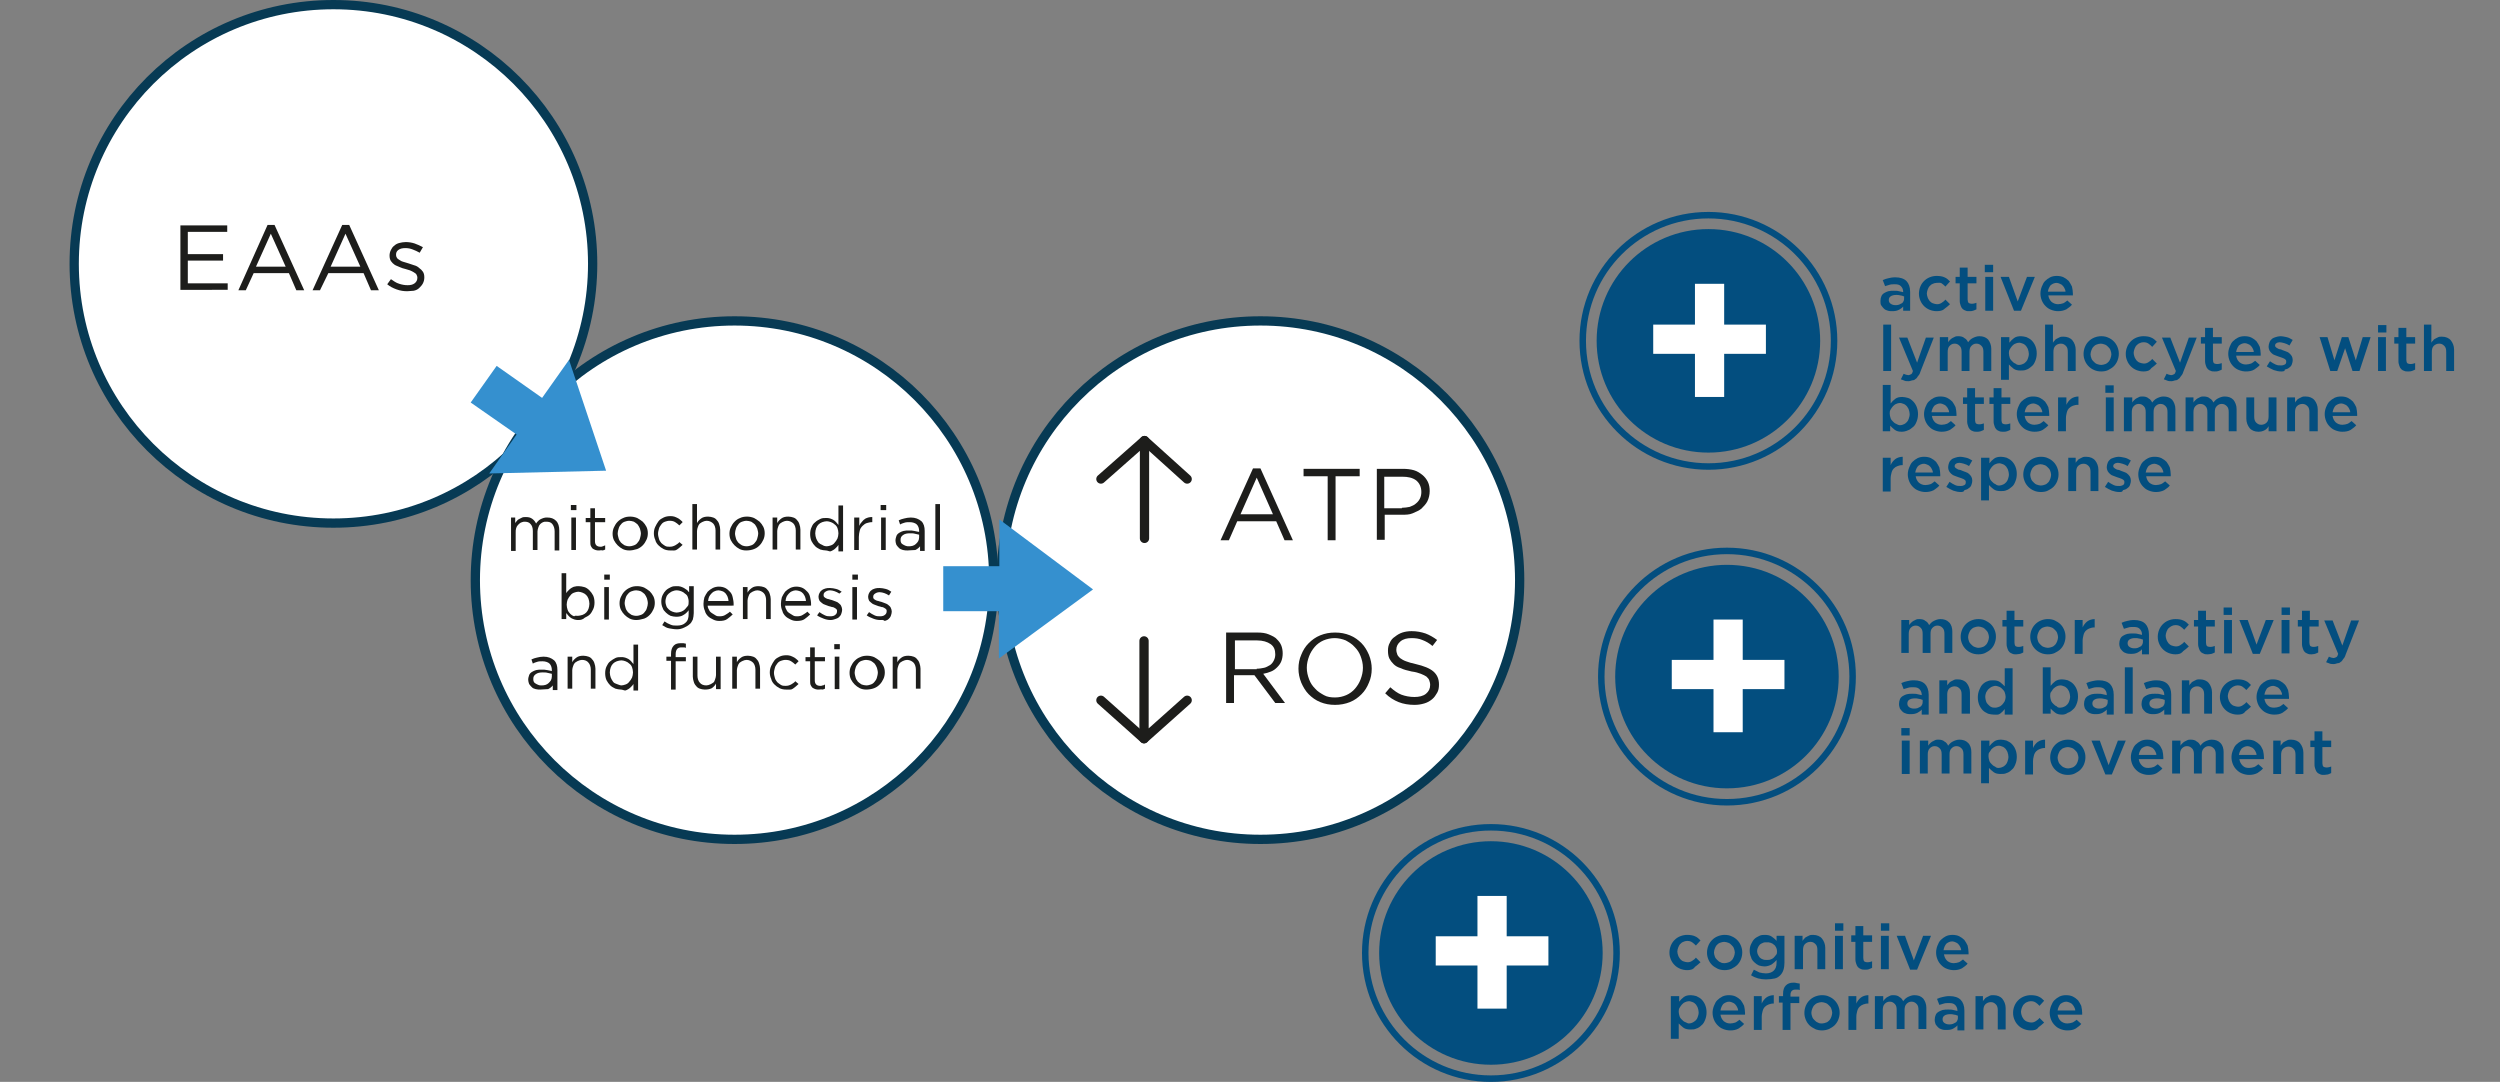
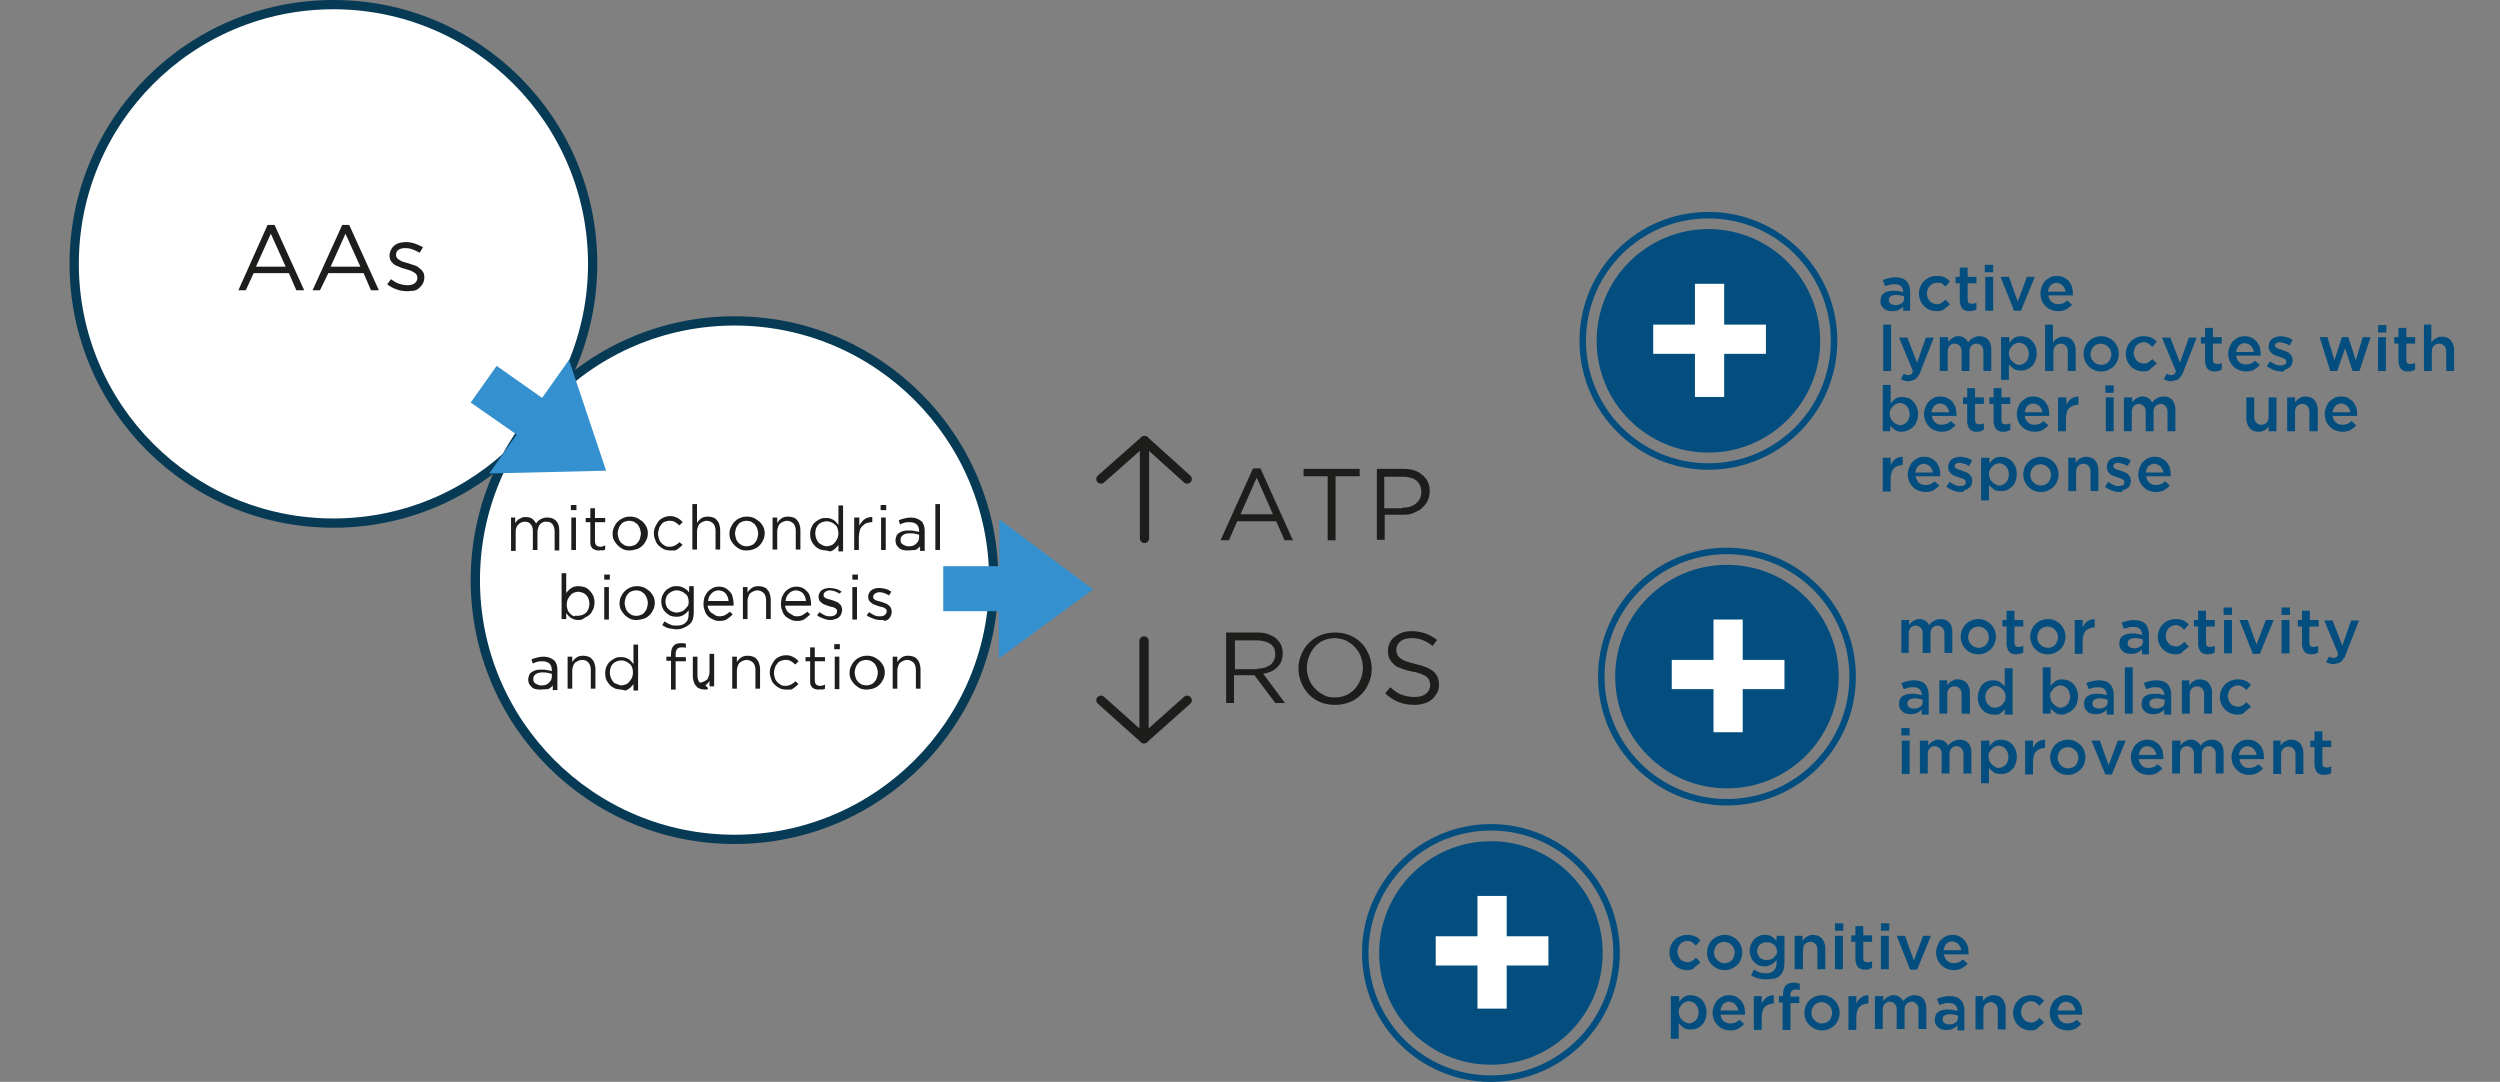
<svg xmlns="http://www.w3.org/2000/svg" version="1.1" id="Layer_1" x="0px" y="0px" viewBox="0 0 539.1 233.3" style="enable-background:new 0 0 539.1 233.3;" xml:space="preserve">
  <rect x="0" y="0" width="539.1" height="233.3" fill="#808080" stroke="none" />
  <style type="text/css">
	.st0{fill:#034E7F;}
	.st1{fill:none;stroke:#034E7F;stroke-width:1.4;stroke-linecap:round;stroke-linejoin:round;stroke-miterlimit:10;}
	.st2{fill:#FFFFFF;}
	.st3{fill:#FFFFFF;stroke:#073A54;stroke-width:2;stroke-linecap:round;stroke-linejoin:round;stroke-miterlimit:10;}
	.st4{fill:#1D1D1B;}
	.st5{fill:#3590CF;}
	.st6{fill:none;stroke:#1D1D1B;stroke-width:2;stroke-linecap:round;stroke-linejoin:round;stroke-miterlimit:10;}
</style>
  <g>
    <circle class="st0" cx="372.4" cy="145.9" r="24.1" />
    <circle class="st1" cx="372.4" cy="145.9" r="27.1" />
    <polygon class="st2" points="384.8,142.3 375.8,142.3 375.8,133.6 369.5,133.6 369.5,142.3 360.5,142.3 360.5,148.6 369.5,148.6    369.5,157.9 375.8,157.9 375.8,148.6 384.8,148.6  " />
  </g>
  <g>
    <circle class="st0" cx="368.4" cy="73.5" r="24.1" />
    <circle class="st1" cx="368.4" cy="73.5" r="27.1" />
    <polygon class="st2" points="380.8,70 371.8,70 371.8,61.2 365.5,61.2 365.5,70 356.5,70 356.5,76.3 365.5,76.3 365.5,85.6    371.8,85.6 371.8,76.3 380.8,76.3  " />
  </g>
  <g>
    <circle class="st0" cx="321.5" cy="205.5" r="24.1" />
    <circle class="st1" cx="321.5" cy="205.5" r="27.1" />
    <polygon class="st2" points="333.9,201.9 324.9,201.9 324.9,193.2 318.6,193.2 318.6,201.9 309.6,201.9 309.6,208.2 318.6,208.2    318.6,217.5 324.9,217.5 324.9,208.2 333.9,208.2  " />
  </g>
  <circle class="st3" cx="71.9" cy="56.9" r="55.9" />
  <circle class="st3" cx="158.4" cy="125.1" r="55.9" />
-   <circle class="st3" cx="271.8" cy="125.1" r="55.9" />
-   <g>
-     <g>
-       <path class="st4" d="M38.9,48.6H49V50h-8.5v4.8h7.6v1.4h-7.6v4.9h8.6v1.4H38.9V48.6z" />
+   <g>
+     <g>
      <path class="st4" d="M57.7,48.5h1.5l6.4,14.1h-1.7l-1.6-3.7h-7.6L53,62.6h-1.6L57.7,48.5z M61.6,57.5l-3.2-7.1l-3.2,7.1H61.6z" />
      <path class="st4" d="M73.8,48.5h1.5l6.4,14.1h-1.7l-1.6-3.7h-7.6L69,62.6h-1.6L73.8,48.5z M77.7,57.5l-3.2-7.1l-3.2,7.1H77.7z" />
      <path class="st4" d="M87.8,62.8c-0.7,0-1.5-0.1-2.3-0.4c-0.8-0.3-1.4-0.6-2-1.1l0.8-1.1c0.6,0.4,1.1,0.8,1.8,1    c0.6,0.2,1.2,0.3,1.8,0.3c0.6,0,1.1-0.1,1.5-0.4c0.4-0.3,0.6-0.7,0.6-1.2v0c0-0.3-0.1-0.5-0.2-0.7c-0.1-0.2-0.3-0.3-0.6-0.5    c-0.2-0.1-0.5-0.3-0.8-0.4c-0.3-0.1-0.6-0.2-1-0.3c-0.4-0.1-0.8-0.2-1.2-0.4s-0.8-0.3-1.1-0.5c-0.3-0.2-0.6-0.5-0.8-0.8    c-0.2-0.3-0.3-0.7-0.3-1.2v0c0-0.4,0.1-0.8,0.3-1.2c0.2-0.4,0.4-0.7,0.7-0.9c0.3-0.3,0.7-0.5,1.1-0.6c0.4-0.1,0.9-0.2,1.4-0.2    c0.6,0,1.3,0.1,1.9,0.3s1.2,0.5,1.8,0.8l-0.7,1.2c-0.5-0.3-1-0.5-1.5-0.7c-0.5-0.2-1-0.3-1.6-0.3c-0.6,0-1.1,0.1-1.5,0.4    s-0.5,0.6-0.5,1.1v0c0,0.2,0.1,0.5,0.2,0.6c0.1,0.2,0.3,0.3,0.6,0.5s0.5,0.3,0.9,0.4c0.3,0.1,0.7,0.2,1,0.3    c0.4,0.1,0.8,0.3,1.2,0.4c0.4,0.1,0.8,0.3,1.1,0.6c0.3,0.2,0.6,0.5,0.8,0.8s0.3,0.7,0.3,1.2v0c0,0.5-0.1,0.9-0.3,1.3    c-0.2,0.4-0.5,0.7-0.8,1c-0.3,0.3-0.7,0.5-1.2,0.6C88.8,62.7,88.3,62.8,87.8,62.8z" />
    </g>
  </g>
  <g>
    <g>
      <path class="st0" d="M410.4,67v-0.9c-0.2,0.3-0.6,0.5-0.9,0.7c-0.4,0.2-0.8,0.3-1.4,0.3c-0.3,0-0.7,0-1-0.1s-0.6-0.2-0.8-0.4    c-0.2-0.2-0.4-0.4-0.6-0.7s-0.2-0.6-0.2-1v0c0-0.4,0.1-0.8,0.2-1c0.1-0.3,0.3-0.5,0.6-0.7c0.3-0.2,0.6-0.3,0.9-0.4    c0.4-0.1,0.8-0.1,1.2-0.1c0.4,0,0.8,0,1.1,0.1c0.3,0.1,0.6,0.1,0.9,0.2v-0.1c0-0.5-0.2-0.9-0.5-1.2c-0.3-0.3-0.7-0.4-1.3-0.4    c-0.4,0-0.8,0-1.1,0.1c-0.3,0.1-0.6,0.2-1,0.3l-0.5-1.3c0.4-0.2,0.8-0.3,1.2-0.4c0.4-0.1,0.9-0.2,1.5-0.2c1.1,0,1.9,0.3,2.4,0.8    c0.5,0.5,0.8,1.3,0.8,2.3V67H410.4z M410.5,63.9c-0.2-0.1-0.5-0.2-0.7-0.2c-0.3-0.1-0.6-0.1-0.9-0.1c-0.5,0-0.9,0.1-1.2,0.3    c-0.3,0.2-0.4,0.5-0.4,0.8v0c0,0.3,0.1,0.6,0.4,0.8c0.3,0.2,0.6,0.3,1,0.3c0.3,0,0.5,0,0.8-0.1c0.2-0.1,0.4-0.2,0.6-0.3    c0.2-0.1,0.3-0.3,0.4-0.5c0.1-0.2,0.1-0.4,0.1-0.6V63.9z" />
      <path class="st0" d="M417.6,67.1c-0.5,0-1-0.1-1.5-0.3c-0.5-0.2-0.9-0.5-1.2-0.8s-0.6-0.7-0.8-1.2c-0.2-0.5-0.3-0.9-0.3-1.5v0    c0-0.5,0.1-1,0.3-1.5c0.2-0.5,0.5-0.9,0.8-1.2c0.3-0.3,0.7-0.6,1.2-0.8c0.5-0.2,1-0.3,1.5-0.3c0.7,0,1.3,0.1,1.7,0.3    c0.5,0.2,0.8,0.5,1.2,0.9l-1,1.1c-0.3-0.3-0.5-0.5-0.8-0.7S418,61,417.6,61c-0.3,0-0.6,0.1-0.8,0.2c-0.3,0.1-0.5,0.3-0.7,0.5    s-0.3,0.5-0.4,0.7c-0.1,0.3-0.2,0.6-0.2,0.9v0c0,0.3,0.1,0.6,0.2,0.9c0.1,0.3,0.3,0.5,0.4,0.7c0.2,0.2,0.4,0.4,0.7,0.5    c0.3,0.1,0.6,0.2,0.9,0.2c0.4,0,0.7-0.1,1-0.3s0.6-0.4,0.8-0.7l1,1c-0.4,0.4-0.8,0.7-1.2,1C418.9,67,418.3,67.1,417.6,67.1z" />
      <path class="st0" d="M424.7,67.1c-0.3,0-0.6,0-0.8-0.1c-0.3-0.1-0.5-0.2-0.7-0.4c-0.2-0.2-0.3-0.4-0.4-0.7c-0.1-0.3-0.2-0.6-0.2-1    v-3.8h-0.9v-1.4h0.9v-2h1.7v2h1.9v1.4h-1.9v3.5c0,0.3,0.1,0.6,0.2,0.7s0.4,0.2,0.7,0.2c0.4,0,0.7-0.1,1-0.2v1.4    c-0.2,0.1-0.4,0.2-0.7,0.3S425,67.1,424.7,67.1z" />
      <path class="st0" d="M428,57.1h1.8v1.6H428V57.1z M428.1,59.7h1.7V67h-1.7V59.7z" />
      <path class="st0" d="M431.4,59.7h1.8l1.9,5.3l2-5.3h1.7l-3,7.3h-1.5L431.4,59.7z" />
      <path class="st0" d="M443.8,67.1c-0.5,0-1-0.1-1.5-0.3c-0.5-0.2-0.8-0.4-1.2-0.8c-0.3-0.3-0.6-0.7-0.8-1.2c-0.2-0.5-0.3-1-0.3-1.5    v0c0-0.5,0.1-1,0.3-1.5s0.4-0.9,0.7-1.2s0.7-0.6,1.1-0.8c0.4-0.2,0.9-0.3,1.4-0.3c0.6,0,1.1,0.1,1.5,0.3c0.4,0.2,0.8,0.5,1.1,0.8    c0.3,0.4,0.5,0.8,0.7,1.2c0.1,0.5,0.2,1,0.2,1.5c0,0.1,0,0.1,0,0.2c0,0.1,0,0.2,0,0.2h-5.3c0.1,0.6,0.3,1,0.7,1.4    c0.4,0.3,0.8,0.5,1.4,0.5c0.4,0,0.8-0.1,1.1-0.2c0.3-0.1,0.6-0.4,0.9-0.6l1,0.9c-0.3,0.4-0.8,0.7-1.2,1    C445,67,444.4,67.1,443.8,67.1z M445.4,62.9c0-0.3-0.1-0.5-0.2-0.7c-0.1-0.2-0.2-0.4-0.4-0.6s-0.3-0.3-0.6-0.4    c-0.2-0.1-0.5-0.2-0.7-0.2c-0.5,0-0.9,0.2-1.3,0.5c-0.3,0.4-0.5,0.8-0.6,1.4H445.4z" />
      <path class="st0" d="M406.1,70h1.7v10h-1.7V70z" />
      <path class="st0" d="M411.6,82.2c-0.3,0-0.7,0-0.9-0.1s-0.5-0.2-0.8-0.3l0.6-1.2c0.2,0.1,0.3,0.1,0.5,0.2c0.2,0,0.3,0.1,0.5,0.1    c0.2,0,0.4-0.1,0.6-0.2s0.3-0.3,0.4-0.7l-3-7.2h1.8l2.1,5.4l1.9-5.4h1.7l-2.9,7.4c-0.1,0.4-0.3,0.7-0.5,0.9    c-0.2,0.3-0.3,0.5-0.5,0.6c-0.2,0.2-0.4,0.3-0.6,0.3S411.9,82.2,411.6,82.2z" />
      <path class="st0" d="M418.4,72.7h1.7v1.1c0.1-0.2,0.2-0.3,0.4-0.5c0.1-0.1,0.3-0.3,0.5-0.4c0.2-0.1,0.4-0.2,0.6-0.3    c0.2-0.1,0.5-0.1,0.7-0.1c0.5,0,1,0.1,1.3,0.4c0.4,0.2,0.6,0.5,0.8,0.9c0.3-0.4,0.6-0.7,1-0.9c0.4-0.2,0.9-0.4,1.4-0.4    c0.8,0,1.4,0.2,1.9,0.7c0.4,0.5,0.7,1.2,0.7,2V80h-1.7v-4.1c0-0.6-0.1-1-0.4-1.3c-0.3-0.3-0.6-0.5-1.1-0.5c-0.5,0-0.8,0.2-1.1,0.5    c-0.3,0.3-0.4,0.7-0.4,1.3V80h-1.7v-4.1c0-0.6-0.1-1-0.4-1.3s-0.6-0.5-1.1-0.5s-0.8,0.2-1.1,0.5c-0.3,0.3-0.4,0.8-0.4,1.3V80h-1.7    V72.7z" />
      <path class="st0" d="M431.6,72.7h1.7v1.2c0.3-0.4,0.6-0.7,1-1c0.4-0.3,0.9-0.4,1.5-0.4c0.4,0,0.8,0.1,1.2,0.2    c0.4,0.2,0.8,0.4,1.1,0.7c0.3,0.3,0.6,0.7,0.8,1.2s0.3,1,0.3,1.6v0c0,0.6-0.1,1.1-0.3,1.6c-0.2,0.5-0.4,0.9-0.8,1.2    s-0.7,0.6-1.1,0.7c-0.4,0.2-0.8,0.2-1.3,0.2c-0.6,0-1.1-0.1-1.5-0.4c-0.4-0.3-0.7-0.6-1-0.9v3.3h-1.7V72.7z M435.4,78.7    c0.3,0,0.6-0.1,0.8-0.2c0.3-0.1,0.5-0.3,0.7-0.5c0.2-0.2,0.3-0.4,0.4-0.7c0.1-0.3,0.2-0.6,0.2-1v0c0-0.3-0.1-0.7-0.2-1    c-0.1-0.3-0.3-0.5-0.4-0.7c-0.2-0.2-0.4-0.4-0.7-0.5c-0.3-0.1-0.5-0.2-0.8-0.2s-0.6,0.1-0.8,0.2c-0.3,0.1-0.5,0.3-0.7,0.5    c-0.2,0.2-0.3,0.4-0.5,0.7s-0.2,0.6-0.2,0.9v0c0,0.3,0.1,0.7,0.2,1c0.1,0.3,0.3,0.5,0.5,0.7c0.2,0.2,0.4,0.4,0.7,0.5    C434.8,78.6,435.1,78.7,435.4,78.7z" />
      <path class="st0" d="M441,70h1.7v3.9c0.1-0.2,0.2-0.3,0.4-0.5c0.1-0.2,0.3-0.3,0.5-0.4c0.2-0.1,0.4-0.2,0.6-0.3    c0.2-0.1,0.5-0.1,0.8-0.1c0.8,0,1.5,0.3,1.9,0.8c0.4,0.5,0.7,1.2,0.7,2V80h-1.7v-4.1c0-0.6-0.1-1-0.4-1.3    c-0.3-0.3-0.6-0.5-1.1-0.5c-0.5,0-0.9,0.2-1.2,0.5c-0.3,0.3-0.4,0.8-0.4,1.3V80H441V70z" />
      <path class="st0" d="M453.1,80.1c-0.5,0-1.1-0.1-1.5-0.3c-0.5-0.2-0.9-0.5-1.2-0.8s-0.6-0.7-0.8-1.2c-0.2-0.5-0.3-0.9-0.3-1.5v0    c0-0.5,0.1-1,0.3-1.5s0.5-0.9,0.8-1.2c0.3-0.3,0.7-0.6,1.2-0.8c0.5-0.2,1-0.3,1.5-0.3c0.6,0,1.1,0.1,1.5,0.3    c0.5,0.2,0.9,0.5,1.2,0.8s0.6,0.7,0.8,1.2c0.2,0.5,0.3,0.9,0.3,1.5v0c0,0.5-0.1,1-0.3,1.5s-0.5,0.9-0.8,1.2    c-0.3,0.3-0.8,0.6-1.2,0.8C454.2,80,453.7,80.1,453.1,80.1z M453.1,78.7c0.3,0,0.6-0.1,0.9-0.2s0.5-0.3,0.7-0.5    c0.2-0.2,0.3-0.5,0.4-0.7c0.1-0.3,0.2-0.6,0.2-0.9v0c0-0.3-0.1-0.6-0.2-0.9c-0.1-0.3-0.3-0.5-0.5-0.7c-0.2-0.2-0.4-0.4-0.7-0.5    c-0.3-0.1-0.6-0.2-0.9-0.2c-0.3,0-0.6,0.1-0.9,0.2c-0.3,0.1-0.5,0.3-0.7,0.5s-0.3,0.5-0.4,0.7c-0.1,0.3-0.2,0.6-0.2,0.9v0    c0,0.3,0.1,0.6,0.2,0.9c0.1,0.3,0.3,0.5,0.5,0.7c0.2,0.2,0.4,0.4,0.7,0.5S452.8,78.7,453.1,78.7z" />
      <path class="st0" d="M462.2,80.1c-0.5,0-1-0.1-1.5-0.3c-0.5-0.2-0.9-0.5-1.2-0.8s-0.6-0.7-0.8-1.2c-0.2-0.5-0.3-0.9-0.3-1.5v0    c0-0.5,0.1-1,0.3-1.5c0.2-0.5,0.5-0.9,0.8-1.2c0.3-0.3,0.7-0.6,1.2-0.8c0.5-0.2,1-0.3,1.5-0.3c0.7,0,1.3,0.1,1.7,0.3    c0.5,0.2,0.8,0.5,1.2,0.9l-1,1.1c-0.3-0.3-0.5-0.5-0.8-0.7s-0.6-0.3-1.1-0.3c-0.3,0-0.6,0.1-0.8,0.2c-0.3,0.1-0.5,0.3-0.7,0.5    s-0.3,0.5-0.4,0.7c-0.1,0.3-0.2,0.6-0.2,0.9v0c0,0.3,0.1,0.6,0.2,0.9c0.1,0.3,0.3,0.5,0.4,0.7c0.2,0.2,0.4,0.4,0.7,0.5    c0.3,0.1,0.6,0.2,0.9,0.2c0.4,0,0.7-0.1,1-0.3s0.6-0.4,0.8-0.7l1,1c-0.4,0.4-0.8,0.7-1.2,1C463.5,80,462.9,80.1,462.2,80.1z" />
      <path class="st0" d="M468.3,82.2c-0.3,0-0.7,0-0.9-0.1s-0.5-0.2-0.8-0.3l0.6-1.2c0.2,0.1,0.3,0.1,0.5,0.2c0.2,0,0.3,0.1,0.5,0.1    c0.2,0,0.4-0.1,0.6-0.2s0.3-0.3,0.4-0.7l-3-7.2h1.8l2.1,5.4l1.9-5.4h1.7l-2.9,7.4c-0.1,0.4-0.3,0.7-0.5,0.9    c-0.2,0.3-0.3,0.5-0.5,0.6c-0.2,0.2-0.4,0.3-0.6,0.3S468.6,82.2,468.3,82.2z" />
      <path class="st0" d="M477.6,80.1c-0.3,0-0.6,0-0.8-0.1c-0.3-0.1-0.5-0.2-0.7-0.4c-0.2-0.2-0.3-0.4-0.4-0.7c-0.1-0.3-0.2-0.6-0.2-1    v-3.8h-0.9v-1.4h0.9v-2h1.7v2h1.9v1.4h-1.9v3.5c0,0.3,0.1,0.6,0.2,0.7s0.4,0.2,0.7,0.2c0.4,0,0.7-0.1,1-0.2v1.4    c-0.2,0.1-0.4,0.2-0.7,0.3S478,80.1,477.6,80.1z" />
      <path class="st0" d="M484.3,80.1c-0.5,0-1-0.1-1.5-0.3c-0.5-0.2-0.8-0.4-1.2-0.8c-0.3-0.3-0.6-0.7-0.8-1.2c-0.2-0.5-0.3-1-0.3-1.5    v0c0-0.5,0.1-1,0.3-1.5s0.4-0.9,0.7-1.2s0.7-0.6,1.1-0.8c0.4-0.2,0.9-0.3,1.4-0.3c0.6,0,1.1,0.1,1.5,0.3c0.4,0.2,0.8,0.5,1.1,0.8    c0.3,0.4,0.5,0.8,0.7,1.2c0.1,0.5,0.2,1,0.2,1.5c0,0.1,0,0.1,0,0.2c0,0.1,0,0.2,0,0.2h-5.3c0.1,0.6,0.3,1,0.7,1.4    c0.4,0.3,0.8,0.5,1.4,0.5c0.4,0,0.8-0.1,1.1-0.2c0.3-0.1,0.6-0.4,0.9-0.6l1,0.9c-0.3,0.4-0.8,0.7-1.2,1    C485.6,80,485,80.1,484.3,80.1z M486,75.9c0-0.3-0.1-0.5-0.2-0.7c-0.1-0.2-0.2-0.4-0.4-0.6s-0.3-0.3-0.6-0.4    c-0.2-0.1-0.5-0.2-0.7-0.2c-0.5,0-0.9,0.2-1.3,0.5c-0.3,0.4-0.5,0.8-0.6,1.4H486z" />
      <path class="st0" d="M491.9,80.1c-0.5,0-1-0.1-1.6-0.3c-0.5-0.2-1-0.5-1.5-0.8l0.7-1.1c0.4,0.3,0.8,0.5,1.2,0.7    c0.4,0.2,0.8,0.2,1.2,0.2c0.4,0,0.6-0.1,0.8-0.2c0.2-0.1,0.3-0.3,0.3-0.6v0c0-0.1,0-0.3-0.1-0.4c-0.1-0.1-0.2-0.2-0.4-0.3    c-0.2-0.1-0.3-0.1-0.5-0.2c-0.2-0.1-0.4-0.1-0.6-0.2c-0.3-0.1-0.5-0.2-0.8-0.3s-0.5-0.2-0.7-0.4c-0.2-0.2-0.4-0.4-0.5-0.6    c-0.1-0.2-0.2-0.5-0.2-0.9v0c0-0.3,0.1-0.6,0.2-0.9c0.1-0.3,0.3-0.5,0.5-0.7c0.2-0.2,0.5-0.3,0.8-0.4c0.3-0.1,0.7-0.2,1-0.2    c0.5,0,0.9,0.1,1.4,0.2c0.5,0.1,0.9,0.4,1.3,0.6l-0.7,1.2c-0.3-0.2-0.7-0.4-1.1-0.5c-0.4-0.1-0.7-0.2-1-0.2    c-0.3,0-0.6,0.1-0.7,0.2c-0.2,0.1-0.3,0.3-0.3,0.5v0c0,0.1,0,0.2,0.1,0.3c0.1,0.1,0.2,0.2,0.4,0.3c0.2,0.1,0.3,0.2,0.5,0.2    s0.4,0.1,0.6,0.2c0.3,0.1,0.5,0.2,0.8,0.3s0.5,0.2,0.7,0.4s0.4,0.4,0.5,0.6c0.1,0.2,0.2,0.5,0.2,0.8v0c0,0.4-0.1,0.7-0.2,1    c-0.1,0.3-0.3,0.5-0.6,0.7c-0.2,0.2-0.5,0.3-0.9,0.4C492.7,80.1,492.3,80.1,491.9,80.1z" />
      <path class="st0" d="M500.2,72.7h1.7l1.5,5l1.6-5h1.4l1.6,5l1.5-5h1.7l-2.4,7.3h-1.5l-1.6-4.9L504,80h-1.5L500.2,72.7z" />
      <path class="st0" d="M512.8,70.1h1.8v1.6h-1.8V70.1z M512.8,72.7h1.7V80h-1.7V72.7z" />
      <path class="st0" d="M519.3,80.1c-0.3,0-0.6,0-0.8-0.1c-0.3-0.1-0.5-0.2-0.7-0.4c-0.2-0.2-0.3-0.4-0.4-0.7c-0.1-0.3-0.2-0.6-0.2-1    v-3.8h-0.9v-1.4h0.9v-2h1.7v2h1.9v1.4h-1.9v3.5c0,0.3,0.1,0.6,0.2,0.7s0.4,0.2,0.7,0.2c0.4,0,0.7-0.1,1-0.2v1.4    c-0.2,0.1-0.4,0.2-0.7,0.3S519.6,80.1,519.3,80.1z" />
      <path class="st0" d="M522.6,70h1.7v3.9c0.1-0.2,0.2-0.3,0.4-0.5c0.1-0.2,0.3-0.3,0.5-0.4c0.2-0.1,0.4-0.2,0.6-0.3    c0.2-0.1,0.5-0.1,0.8-0.1c0.8,0,1.5,0.3,1.9,0.8c0.4,0.5,0.7,1.2,0.7,2V80h-1.7v-4.1c0-0.6-0.1-1-0.4-1.3    c-0.3-0.3-0.6-0.5-1.1-0.5c-0.5,0-0.9,0.2-1.2,0.5c-0.3,0.3-0.4,0.8-0.4,1.3V80h-1.7V70z" />
      <path class="st0" d="M410.1,93.1c-0.6,0-1.1-0.1-1.5-0.4c-0.4-0.3-0.7-0.6-1-0.9V93H406V83h1.7l0,4c0.3-0.4,0.6-0.7,1-1    c0.4-0.3,0.9-0.4,1.5-0.4c0.4,0,0.8,0.1,1.2,0.2s0.8,0.4,1.1,0.7c0.3,0.3,0.6,0.7,0.8,1.2c0.2,0.5,0.3,1,0.3,1.6v0    c0,0.6-0.1,1.1-0.3,1.6c-0.2,0.5-0.4,0.9-0.8,1.2s-0.7,0.6-1.1,0.7C411,93,410.5,93.1,410.1,93.1z M409.7,91.7    c0.3,0,0.6-0.1,0.8-0.2c0.3-0.1,0.5-0.3,0.7-0.5c0.2-0.2,0.3-0.4,0.4-0.7c0.1-0.3,0.2-0.6,0.2-1v0c0-0.3-0.1-0.7-0.2-1    c-0.1-0.3-0.3-0.5-0.4-0.7c-0.2-0.2-0.4-0.4-0.7-0.5c-0.3-0.1-0.5-0.2-0.8-0.2s-0.6,0.1-0.8,0.2c-0.3,0.1-0.5,0.3-0.7,0.5    c-0.2,0.2-0.3,0.4-0.5,0.7s-0.2,0.6-0.2,0.9v0c0,0.3,0.1,0.7,0.2,1c0.1,0.3,0.3,0.5,0.5,0.7c0.2,0.2,0.4,0.4,0.7,0.5    C409.2,91.6,409.5,91.7,409.7,91.7z" />
      <path class="st0" d="M418.7,93.1c-0.5,0-1-0.1-1.5-0.3c-0.5-0.2-0.8-0.4-1.2-0.8c-0.3-0.3-0.6-0.7-0.8-1.2c-0.2-0.5-0.3-1-0.3-1.5    v0c0-0.5,0.1-1,0.3-1.5s0.4-0.9,0.7-1.2s0.7-0.6,1.1-0.8c0.4-0.2,0.9-0.3,1.4-0.3c0.6,0,1.1,0.1,1.5,0.3c0.4,0.2,0.8,0.5,1.1,0.8    c0.3,0.4,0.5,0.8,0.7,1.2c0.1,0.5,0.2,1,0.2,1.5c0,0.1,0,0.1,0,0.2c0,0.1,0,0.2,0,0.2h-5.3c0.1,0.6,0.3,1,0.7,1.4    c0.4,0.3,0.8,0.5,1.4,0.5c0.4,0,0.8-0.1,1.1-0.2c0.3-0.1,0.6-0.4,0.9-0.6l1,0.9c-0.3,0.4-0.8,0.7-1.2,1    C419.9,93,419.3,93.1,418.7,93.1z M420.3,88.9c0-0.3-0.1-0.5-0.2-0.7c-0.1-0.2-0.2-0.4-0.4-0.6s-0.3-0.3-0.6-0.4    c-0.2-0.1-0.5-0.2-0.7-0.2c-0.5,0-0.9,0.2-1.3,0.5c-0.3,0.4-0.5,0.8-0.6,1.4H420.3z" />
      <path class="st0" d="M426.3,93.1c-0.3,0-0.6,0-0.8-0.1c-0.3-0.1-0.5-0.2-0.7-0.4c-0.2-0.2-0.3-0.4-0.4-0.7c-0.1-0.3-0.2-0.6-0.2-1    v-3.8h-0.9v-1.4h0.9v-2h1.7v2h1.9v1.4h-1.9v3.5c0,0.3,0.1,0.6,0.2,0.7s0.4,0.2,0.7,0.2c0.4,0,0.7-0.1,1-0.2v1.4    c-0.2,0.1-0.4,0.2-0.7,0.3S426.6,93.1,426.3,93.1z" />
      <path class="st0" d="M432,93.1c-0.3,0-0.6,0-0.8-0.1c-0.3-0.1-0.5-0.2-0.7-0.4c-0.2-0.2-0.3-0.4-0.4-0.7c-0.1-0.3-0.2-0.6-0.2-1    v-3.8H429v-1.4h0.9v-2h1.7v2h1.9v1.4h-1.9v3.5c0,0.3,0.1,0.6,0.2,0.7s0.4,0.2,0.7,0.2c0.4,0,0.7-0.1,1-0.2v1.4    c-0.2,0.1-0.4,0.2-0.7,0.3S432.4,93.1,432,93.1z" />
      <path class="st0" d="M438.7,93.1c-0.5,0-1-0.1-1.5-0.3c-0.5-0.2-0.8-0.4-1.2-0.8c-0.3-0.3-0.6-0.7-0.8-1.2c-0.2-0.5-0.3-1-0.3-1.5    v0c0-0.5,0.1-1,0.3-1.5s0.4-0.9,0.7-1.2s0.7-0.6,1.1-0.8c0.4-0.2,0.9-0.3,1.4-0.3c0.6,0,1.1,0.1,1.5,0.3c0.4,0.2,0.8,0.5,1.1,0.8    c0.3,0.4,0.5,0.8,0.7,1.2c0.1,0.5,0.2,1,0.2,1.5c0,0.1,0,0.1,0,0.2c0,0.1,0,0.2,0,0.2h-5.3c0.1,0.6,0.3,1,0.7,1.4    c0.4,0.3,0.8,0.5,1.4,0.5c0.4,0,0.8-0.1,1.1-0.2c0.3-0.1,0.6-0.4,0.9-0.6l1,0.9c-0.3,0.4-0.8,0.7-1.2,1    C440,93,439.4,93.1,438.7,93.1z M440.4,88.9c0-0.3-0.1-0.5-0.2-0.7c-0.1-0.2-0.2-0.4-0.4-0.6s-0.3-0.3-0.6-0.4    c-0.2-0.1-0.5-0.2-0.7-0.2c-0.5,0-0.9,0.2-1.3,0.5c-0.3,0.4-0.5,0.8-0.6,1.4H440.4z" />
      <path class="st0" d="M443.9,85.7h1.7v1.6c0.2-0.5,0.6-1,1-1.3c0.4-0.3,1-0.5,1.6-0.5v1.8H448c-0.4,0-0.7,0.1-1,0.2    s-0.6,0.3-0.8,0.5c-0.2,0.2-0.4,0.5-0.5,0.9c-0.1,0.4-0.2,0.8-0.2,1.3V93h-1.7V85.7z" />
      <path class="st0" d="M454,83.1h1.8v1.6H454V83.1z M454.1,85.7h1.7V93h-1.7V85.7z" />
      <path class="st0" d="M458.1,85.7h1.7v1.1c0.1-0.2,0.2-0.3,0.4-0.5c0.1-0.1,0.3-0.3,0.5-0.4c0.2-0.1,0.4-0.2,0.6-0.3    c0.2-0.1,0.5-0.1,0.7-0.1c0.5,0,1,0.1,1.3,0.4c0.4,0.2,0.6,0.5,0.8,0.9c0.3-0.4,0.6-0.7,1-0.9c0.4-0.2,0.9-0.4,1.4-0.4    c0.8,0,1.4,0.2,1.9,0.7c0.4,0.5,0.7,1.2,0.7,2V93h-1.7v-4.1c0-0.6-0.1-1-0.4-1.3c-0.3-0.3-0.6-0.5-1.1-0.5c-0.5,0-0.8,0.2-1.1,0.5    c-0.3,0.3-0.4,0.7-0.4,1.3V93h-1.7v-4.1c0-0.6-0.1-1-0.4-1.3s-0.6-0.5-1.1-0.5s-0.8,0.2-1.1,0.5c-0.3,0.3-0.4,0.8-0.4,1.3V93h-1.7    V85.7z" />
-       <path class="st0" d="M471.3,85.7h1.7v1.1c0.1-0.2,0.2-0.3,0.4-0.5c0.1-0.1,0.3-0.3,0.5-0.4c0.2-0.1,0.4-0.2,0.6-0.3    c0.2-0.1,0.5-0.1,0.7-0.1c0.5,0,1,0.1,1.3,0.4c0.4,0.2,0.6,0.5,0.8,0.9c0.3-0.4,0.6-0.7,1-0.9c0.4-0.2,0.9-0.4,1.4-0.4    c0.8,0,1.4,0.2,1.9,0.7c0.4,0.5,0.7,1.2,0.7,2V93h-1.7v-4.1c0-0.6-0.1-1-0.4-1.3c-0.3-0.3-0.6-0.5-1.1-0.5c-0.5,0-0.8,0.2-1.1,0.5    c-0.3,0.3-0.4,0.7-0.4,1.3V93H476v-4.1c0-0.6-0.1-1-0.4-1.3s-0.6-0.5-1.1-0.5s-0.8,0.2-1.1,0.5c-0.3,0.3-0.4,0.8-0.4,1.3V93h-1.7    V85.7z" />
      <path class="st0" d="M487,93.1c-0.8,0-1.5-0.3-1.9-0.8s-0.7-1.2-0.7-2v-4.6h1.7v4.1c0,0.6,0.1,1,0.4,1.3c0.3,0.3,0.6,0.5,1.1,0.5    c0.5,0,0.9-0.2,1.2-0.5c0.3-0.3,0.4-0.8,0.4-1.3v-4.1h1.7V93h-1.7v-1.1c-0.2,0.4-0.5,0.7-0.9,0.9S487.5,93.1,487,93.1z" />
      <path class="st0" d="M493.2,85.7h1.7v1.1c0.1-0.2,0.2-0.3,0.4-0.5c0.1-0.2,0.3-0.3,0.5-0.4c0.2-0.1,0.4-0.2,0.6-0.3    c0.2-0.1,0.5-0.1,0.8-0.1c0.8,0,1.5,0.3,1.9,0.8c0.4,0.5,0.7,1.2,0.7,2V93H498v-4.1c0-0.6-0.1-1-0.4-1.3c-0.3-0.3-0.6-0.5-1.1-0.5    c-0.5,0-0.9,0.2-1.2,0.5c-0.3,0.3-0.4,0.8-0.4,1.3V93h-1.7V85.7z" />
      <path class="st0" d="M505.1,93.1c-0.5,0-1-0.1-1.5-0.3c-0.5-0.2-0.8-0.4-1.2-0.8c-0.3-0.3-0.6-0.7-0.8-1.2c-0.2-0.5-0.3-1-0.3-1.5    v0c0-0.5,0.1-1,0.3-1.5s0.4-0.9,0.7-1.2s0.7-0.6,1.1-0.8c0.4-0.2,0.9-0.3,1.4-0.3c0.6,0,1.1,0.1,1.5,0.3c0.4,0.2,0.8,0.5,1.1,0.8    c0.3,0.4,0.5,0.8,0.7,1.2c0.1,0.5,0.2,1,0.2,1.5c0,0.1,0,0.1,0,0.2c0,0.1,0,0.2,0,0.2h-5.3c0.1,0.6,0.3,1,0.7,1.4    c0.4,0.3,0.8,0.5,1.4,0.5c0.4,0,0.8-0.1,1.1-0.2c0.3-0.1,0.6-0.4,0.9-0.6l1,0.9c-0.3,0.4-0.8,0.7-1.2,1    C506.4,93,505.8,93.1,505.1,93.1z M506.8,88.9c0-0.3-0.1-0.5-0.2-0.7c-0.1-0.2-0.2-0.4-0.4-0.6s-0.3-0.3-0.6-0.4    c-0.2-0.1-0.5-0.2-0.7-0.2c-0.5,0-0.9,0.2-1.3,0.5c-0.3,0.4-0.5,0.8-0.6,1.4H506.8z" />
      <path class="st0" d="M406,98.7h1.7v1.6c0.2-0.5,0.6-1,1-1.3c0.4-0.3,1-0.5,1.6-0.5v1.8h-0.1c-0.4,0-0.7,0.1-1,0.2    s-0.6,0.3-0.8,0.5c-0.2,0.2-0.4,0.5-0.5,0.9c-0.1,0.4-0.2,0.8-0.2,1.3v2.8H406V98.7z" />
      <path class="st0" d="M415.2,106.1c-0.5,0-1-0.1-1.5-0.3c-0.5-0.2-0.8-0.4-1.2-0.8c-0.3-0.3-0.6-0.7-0.8-1.2    c-0.2-0.5-0.3-1-0.3-1.5v0c0-0.5,0.1-1,0.3-1.5s0.4-0.9,0.7-1.2s0.7-0.6,1.1-0.8c0.4-0.2,0.9-0.3,1.4-0.3c0.6,0,1.1,0.1,1.5,0.3    c0.4,0.2,0.8,0.5,1.1,0.8c0.3,0.4,0.5,0.8,0.7,1.2c0.1,0.5,0.2,1,0.2,1.5c0,0.1,0,0.1,0,0.2c0,0.1,0,0.2,0,0.2h-5.3    c0.1,0.6,0.3,1,0.7,1.4c0.4,0.3,0.8,0.5,1.4,0.5c0.4,0,0.8-0.1,1.1-0.2c0.3-0.1,0.6-0.4,0.9-0.6l1,0.9c-0.3,0.4-0.8,0.7-1.2,1    C416.4,106,415.8,106.1,415.2,106.1z M416.8,101.9c0-0.3-0.1-0.5-0.2-0.7c-0.1-0.2-0.2-0.4-0.4-0.6s-0.3-0.3-0.6-0.4    c-0.2-0.1-0.5-0.2-0.7-0.2c-0.5,0-0.9,0.2-1.3,0.5c-0.3,0.4-0.5,0.8-0.6,1.4H416.8z" />
      <path class="st0" d="M422.8,106.1c-0.5,0-1-0.1-1.6-0.3c-0.5-0.2-1-0.5-1.5-0.8l0.7-1.1c0.4,0.3,0.8,0.5,1.2,0.7    c0.4,0.2,0.8,0.2,1.2,0.2c0.4,0,0.6-0.1,0.8-0.2c0.2-0.1,0.3-0.3,0.3-0.6v0c0-0.1,0-0.3-0.1-0.4c-0.1-0.1-0.2-0.2-0.4-0.3    c-0.2-0.1-0.3-0.1-0.5-0.2c-0.2-0.1-0.4-0.1-0.6-0.2c-0.3-0.1-0.5-0.2-0.8-0.3s-0.5-0.2-0.7-0.4c-0.2-0.2-0.4-0.4-0.5-0.6    c-0.1-0.2-0.2-0.5-0.2-0.9v0c0-0.3,0.1-0.6,0.2-0.9c0.1-0.3,0.3-0.5,0.5-0.7c0.2-0.2,0.5-0.3,0.8-0.4c0.3-0.1,0.7-0.2,1-0.2    c0.5,0,0.9,0.1,1.4,0.2c0.5,0.1,0.9,0.4,1.3,0.6l-0.7,1.2c-0.3-0.2-0.7-0.4-1.1-0.5c-0.4-0.1-0.7-0.2-1-0.2    c-0.3,0-0.6,0.1-0.7,0.2c-0.2,0.1-0.3,0.3-0.3,0.5v0c0,0.1,0,0.2,0.1,0.3c0.1,0.1,0.2,0.2,0.4,0.3c0.2,0.1,0.3,0.2,0.5,0.2    s0.4,0.1,0.6,0.2c0.3,0.1,0.5,0.2,0.8,0.3s0.5,0.2,0.7,0.4s0.4,0.4,0.5,0.6c0.1,0.2,0.2,0.5,0.2,0.8v0c0,0.4-0.1,0.7-0.2,1    c-0.1,0.3-0.3,0.5-0.6,0.7c-0.2,0.2-0.5,0.3-0.9,0.4C423.5,106.1,423.1,106.1,422.8,106.1z" />
      <path class="st0" d="M427.3,98.7h1.7v1.2c0.3-0.4,0.6-0.7,1-1c0.4-0.3,0.9-0.4,1.5-0.4c0.4,0,0.8,0.1,1.2,0.2    c0.4,0.2,0.8,0.4,1.1,0.7c0.3,0.3,0.6,0.7,0.8,1.2s0.3,1,0.3,1.6v0c0,0.6-0.1,1.1-0.3,1.6c-0.2,0.5-0.4,0.9-0.8,1.2    s-0.7,0.6-1.1,0.7c-0.4,0.2-0.8,0.2-1.3,0.2c-0.6,0-1.1-0.1-1.5-0.4c-0.4-0.3-0.7-0.6-1-0.9v3.3h-1.7V98.7z M431.1,104.7    c0.3,0,0.6-0.1,0.8-0.2c0.3-0.1,0.5-0.3,0.7-0.5c0.2-0.2,0.3-0.4,0.4-0.7c0.1-0.3,0.2-0.6,0.2-1v0c0-0.3-0.1-0.7-0.2-1    c-0.1-0.3-0.3-0.5-0.4-0.7c-0.2-0.2-0.4-0.4-0.7-0.5c-0.3-0.1-0.5-0.2-0.8-0.2s-0.6,0.1-0.8,0.2c-0.3,0.1-0.5,0.3-0.7,0.5    c-0.2,0.2-0.3,0.4-0.5,0.7s-0.2,0.6-0.2,0.9v0c0,0.3,0.1,0.7,0.2,1c0.1,0.3,0.3,0.5,0.5,0.7c0.2,0.2,0.4,0.4,0.7,0.5    C430.5,104.6,430.8,104.7,431.1,104.7z" />
      <path class="st0" d="M440.1,106.1c-0.5,0-1.1-0.1-1.5-0.3c-0.5-0.2-0.9-0.5-1.2-0.8s-0.6-0.7-0.8-1.2c-0.2-0.5-0.3-0.9-0.3-1.5v0    c0-0.5,0.1-1,0.3-1.5s0.5-0.9,0.8-1.2c0.3-0.3,0.7-0.6,1.2-0.8c0.5-0.2,1-0.3,1.5-0.3c0.6,0,1.1,0.1,1.5,0.3    c0.5,0.2,0.9,0.5,1.2,0.8s0.6,0.7,0.8,1.2c0.2,0.5,0.3,0.9,0.3,1.5v0c0,0.5-0.1,1-0.3,1.5s-0.5,0.9-0.8,1.2    c-0.3,0.3-0.8,0.6-1.2,0.8C441.2,106,440.7,106.1,440.1,106.1z M440.1,104.7c0.3,0,0.6-0.1,0.9-0.2s0.5-0.3,0.7-0.5    c0.2-0.2,0.3-0.5,0.4-0.7c0.1-0.3,0.2-0.6,0.2-0.9v0c0-0.3-0.1-0.6-0.2-0.9c-0.1-0.3-0.3-0.5-0.5-0.7c-0.2-0.2-0.4-0.4-0.7-0.5    c-0.3-0.1-0.6-0.2-0.9-0.2c-0.3,0-0.6,0.1-0.9,0.2c-0.3,0.1-0.5,0.3-0.7,0.5s-0.3,0.5-0.4,0.7c-0.1,0.3-0.2,0.6-0.2,0.9v0    c0,0.3,0.1,0.6,0.2,0.9c0.1,0.3,0.3,0.5,0.5,0.7c0.2,0.2,0.4,0.4,0.7,0.5S439.8,104.7,440.1,104.7z" />
      <path class="st0" d="M445.9,98.7h1.7v1.1c0.1-0.2,0.2-0.3,0.4-0.5c0.1-0.2,0.3-0.3,0.5-0.4c0.2-0.1,0.4-0.2,0.6-0.3    c0.2-0.1,0.5-0.1,0.8-0.1c0.8,0,1.5,0.3,1.9,0.8c0.4,0.5,0.7,1.2,0.7,2v4.6h-1.7v-4.1c0-0.6-0.1-1-0.4-1.3    c-0.3-0.3-0.6-0.5-1.1-0.5c-0.5,0-0.9,0.2-1.2,0.5c-0.3,0.3-0.4,0.8-0.4,1.3v4.1h-1.7V98.7z" />
      <path class="st0" d="M457,106.1c-0.5,0-1-0.1-1.6-0.3c-0.5-0.2-1-0.5-1.5-0.8l0.7-1.1c0.4,0.3,0.8,0.5,1.2,0.7    c0.4,0.2,0.8,0.2,1.2,0.2c0.4,0,0.6-0.1,0.8-0.2c0.2-0.1,0.3-0.3,0.3-0.6v0c0-0.1,0-0.3-0.1-0.4c-0.1-0.1-0.2-0.2-0.4-0.3    c-0.2-0.1-0.3-0.1-0.5-0.2c-0.2-0.1-0.4-0.1-0.6-0.2c-0.3-0.1-0.5-0.2-0.8-0.3s-0.5-0.2-0.7-0.4c-0.2-0.2-0.4-0.4-0.5-0.6    c-0.1-0.2-0.2-0.5-0.2-0.9v0c0-0.3,0.1-0.6,0.2-0.9c0.1-0.3,0.3-0.5,0.5-0.7c0.2-0.2,0.5-0.3,0.8-0.4c0.3-0.1,0.7-0.2,1-0.2    c0.5,0,0.9,0.1,1.4,0.2c0.5,0.1,0.9,0.4,1.3,0.6l-0.7,1.2c-0.3-0.2-0.7-0.4-1.1-0.5c-0.4-0.1-0.7-0.2-1-0.2    c-0.3,0-0.6,0.1-0.7,0.2c-0.2,0.1-0.3,0.3-0.3,0.5v0c0,0.1,0,0.2,0.1,0.3c0.1,0.1,0.2,0.2,0.4,0.3c0.2,0.1,0.3,0.2,0.5,0.2    s0.4,0.1,0.6,0.2c0.3,0.1,0.5,0.2,0.8,0.3s0.5,0.2,0.7,0.4s0.4,0.4,0.5,0.6c0.1,0.2,0.2,0.5,0.2,0.8v0c0,0.4-0.1,0.7-0.2,1    c-0.1,0.3-0.3,0.5-0.6,0.7c-0.2,0.2-0.5,0.3-0.9,0.4C457.7,106.1,457.4,106.1,457,106.1z" />
      <path class="st0" d="M464.9,106.1c-0.5,0-1-0.1-1.5-0.3c-0.5-0.2-0.8-0.4-1.2-0.8c-0.3-0.3-0.6-0.7-0.8-1.2    c-0.2-0.5-0.3-1-0.3-1.5v0c0-0.5,0.1-1,0.3-1.5s0.4-0.9,0.7-1.2s0.7-0.6,1.1-0.8c0.4-0.2,0.9-0.3,1.4-0.3c0.6,0,1.1,0.1,1.5,0.3    c0.4,0.2,0.8,0.5,1.1,0.8c0.3,0.4,0.5,0.8,0.7,1.2c0.1,0.5,0.2,1,0.2,1.5c0,0.1,0,0.1,0,0.2c0,0.1,0,0.2,0,0.2h-5.3    c0.1,0.6,0.3,1,0.7,1.4c0.4,0.3,0.8,0.5,1.4,0.5c0.4,0,0.8-0.1,1.1-0.2c0.3-0.1,0.6-0.4,0.9-0.6l1,0.9c-0.3,0.4-0.8,0.7-1.2,1    C466.1,106,465.5,106.1,464.9,106.1z M466.5,101.9c0-0.3-0.1-0.5-0.2-0.7c-0.1-0.2-0.2-0.4-0.4-0.6s-0.3-0.3-0.6-0.4    c-0.2-0.1-0.5-0.2-0.7-0.2c-0.5,0-0.9,0.2-1.3,0.5c-0.3,0.4-0.5,0.8-0.6,1.4H466.5z" />
    </g>
  </g>
  <g>
    <g>
      <path class="st0" d="M410,133.7h1.7v1.1c0.1-0.2,0.2-0.3,0.4-0.5c0.1-0.1,0.3-0.3,0.5-0.4c0.2-0.1,0.4-0.2,0.6-0.3    c0.2-0.1,0.5-0.1,0.7-0.1c0.5,0,1,0.1,1.3,0.4c0.4,0.2,0.6,0.5,0.8,0.9c0.3-0.4,0.6-0.7,1-0.9c0.4-0.2,0.9-0.4,1.4-0.4    c0.8,0,1.4,0.2,1.9,0.7s0.7,1.2,0.7,2v4.6h-1.7v-4.1c0-0.6-0.1-1-0.4-1.3c-0.3-0.3-0.6-0.5-1.1-0.5c-0.5,0-0.8,0.2-1.1,0.5    c-0.3,0.3-0.4,0.7-0.4,1.3v4.1h-1.7v-4.1c0-0.6-0.1-1-0.4-1.3s-0.6-0.5-1.1-0.5s-0.8,0.2-1.1,0.5c-0.3,0.3-0.4,0.8-0.4,1.3v4.1    H410V133.7z" />
      <path class="st0" d="M426.6,141.1c-0.5,0-1.1-0.1-1.5-0.3c-0.5-0.2-0.9-0.5-1.2-0.8s-0.6-0.7-0.8-1.2c-0.2-0.5-0.3-0.9-0.3-1.5v0    c0-0.5,0.1-1,0.3-1.5s0.5-0.9,0.8-1.2s0.7-0.6,1.2-0.8s1-0.3,1.5-0.3c0.6,0,1.1,0.1,1.5,0.3s0.9,0.5,1.2,0.8s0.6,0.7,0.8,1.2    c0.2,0.5,0.3,0.9,0.3,1.5v0c0,0.5-0.1,1-0.3,1.5s-0.5,0.9-0.8,1.2c-0.3,0.3-0.8,0.6-1.2,0.8C427.7,141,427.2,141.1,426.6,141.1z     M426.7,139.7c0.3,0,0.6-0.1,0.9-0.2c0.3-0.1,0.5-0.3,0.7-0.5s0.3-0.5,0.4-0.7c0.1-0.3,0.2-0.6,0.2-0.9v0c0-0.3-0.1-0.6-0.2-0.9    c-0.1-0.3-0.3-0.5-0.5-0.7c-0.2-0.2-0.4-0.4-0.7-0.5s-0.6-0.2-0.9-0.2c-0.3,0-0.6,0.1-0.9,0.2s-0.5,0.3-0.7,0.5    c-0.2,0.2-0.3,0.5-0.4,0.7s-0.2,0.6-0.2,0.9v0c0,0.3,0.1,0.6,0.2,0.9c0.1,0.3,0.3,0.5,0.5,0.7s0.4,0.4,0.7,0.5    C426.1,139.6,426.3,139.7,426.7,139.7z" />
      <path class="st0" d="M434.8,141.1c-0.3,0-0.6,0-0.8-0.1s-0.5-0.2-0.7-0.4c-0.2-0.2-0.3-0.4-0.4-0.7c-0.1-0.3-0.2-0.6-0.2-1v-3.8    h-0.9v-1.4h0.9v-2h1.7v2h1.9v1.4h-1.9v3.5c0,0.3,0.1,0.6,0.2,0.7s0.4,0.2,0.7,0.2c0.4,0,0.7-0.1,1-0.2v1.4    c-0.2,0.1-0.4,0.2-0.7,0.3C435.4,141,435.1,141.1,434.8,141.1z" />
      <path class="st0" d="M441.6,141.1c-0.5,0-1.1-0.1-1.5-0.3c-0.5-0.2-0.9-0.5-1.2-0.8s-0.6-0.7-0.8-1.2c-0.2-0.5-0.3-0.9-0.3-1.5v0    c0-0.5,0.1-1,0.3-1.5s0.5-0.9,0.8-1.2s0.7-0.6,1.2-0.8s1-0.3,1.5-0.3c0.6,0,1.1,0.1,1.5,0.3s0.9,0.5,1.2,0.8s0.6,0.7,0.8,1.2    c0.2,0.5,0.3,0.9,0.3,1.5v0c0,0.5-0.1,1-0.3,1.5s-0.5,0.9-0.8,1.2c-0.3,0.3-0.8,0.6-1.2,0.8C442.7,141,442.2,141.1,441.6,141.1z     M441.6,139.7c0.3,0,0.6-0.1,0.9-0.2c0.3-0.1,0.5-0.3,0.7-0.5s0.3-0.5,0.4-0.7c0.1-0.3,0.2-0.6,0.2-0.9v0c0-0.3-0.1-0.6-0.2-0.9    c-0.1-0.3-0.3-0.5-0.5-0.7c-0.2-0.2-0.4-0.4-0.7-0.5s-0.6-0.2-0.9-0.2c-0.3,0-0.6,0.1-0.9,0.2s-0.5,0.3-0.7,0.5    c-0.2,0.2-0.3,0.5-0.4,0.7s-0.2,0.6-0.2,0.9v0c0,0.3,0.1,0.6,0.2,0.9c0.1,0.3,0.3,0.5,0.5,0.7s0.4,0.4,0.7,0.5    C441,139.6,441.3,139.7,441.6,139.7z" />
      <path class="st0" d="M447.4,133.7h1.7v1.6c0.2-0.5,0.6-1,1-1.3c0.4-0.3,1-0.5,1.6-0.5v1.8h-0.1c-0.4,0-0.7,0.1-1,0.2    c-0.3,0.1-0.6,0.3-0.8,0.5c-0.2,0.2-0.4,0.5-0.5,0.9c-0.1,0.4-0.2,0.8-0.2,1.3v2.8h-1.7V133.7z" />
      <path class="st0" d="M461.9,140.9V140c-0.2,0.3-0.6,0.5-0.9,0.7c-0.4,0.2-0.8,0.3-1.4,0.3c-0.3,0-0.7,0-1-0.1s-0.6-0.2-0.8-0.4    c-0.2-0.2-0.4-0.4-0.6-0.7c-0.1-0.3-0.2-0.6-0.2-1v0c0-0.4,0.1-0.8,0.2-1c0.1-0.3,0.3-0.5,0.6-0.7c0.3-0.2,0.6-0.3,0.9-0.4    c0.4-0.1,0.8-0.1,1.2-0.1c0.4,0,0.8,0,1.1,0.1c0.3,0.1,0.6,0.1,0.9,0.2v-0.1c0-0.5-0.2-0.9-0.5-1.2c-0.3-0.3-0.7-0.4-1.3-0.4    c-0.4,0-0.8,0-1.1,0.1c-0.3,0.1-0.6,0.2-1,0.3l-0.5-1.3c0.4-0.2,0.8-0.3,1.2-0.4c0.4-0.1,0.9-0.2,1.5-0.2c1.1,0,1.9,0.3,2.4,0.8    s0.8,1.3,0.8,2.3v4.3H461.9z M462,137.9c-0.2-0.1-0.5-0.2-0.7-0.2c-0.3-0.1-0.6-0.1-0.9-0.1c-0.5,0-0.9,0.1-1.2,0.3    c-0.3,0.2-0.4,0.5-0.4,0.8v0c0,0.3,0.1,0.6,0.4,0.8c0.3,0.2,0.6,0.3,1,0.3c0.3,0,0.5,0,0.8-0.1c0.2-0.1,0.4-0.2,0.6-0.3    c0.2-0.1,0.3-0.3,0.4-0.5c0.1-0.2,0.1-0.4,0.1-0.6V137.9z" />
      <path class="st0" d="M469.1,141.1c-0.5,0-1-0.1-1.5-0.3c-0.5-0.2-0.9-0.5-1.2-0.8s-0.6-0.7-0.8-1.2c-0.2-0.5-0.3-0.9-0.3-1.5v0    c0-0.5,0.1-1,0.3-1.5c0.2-0.5,0.5-0.9,0.8-1.2s0.7-0.6,1.2-0.8c0.5-0.2,1-0.3,1.5-0.3c0.7,0,1.3,0.1,1.7,0.3    c0.5,0.2,0.8,0.5,1.2,0.9l-1,1.1c-0.3-0.3-0.5-0.5-0.8-0.7s-0.6-0.3-1.1-0.3c-0.3,0-0.6,0.1-0.8,0.2s-0.5,0.3-0.7,0.5    c-0.2,0.2-0.3,0.5-0.4,0.7c-0.1,0.3-0.2,0.6-0.2,0.9v0c0,0.3,0.1,0.6,0.2,0.9c0.1,0.3,0.3,0.5,0.4,0.7c0.2,0.2,0.4,0.4,0.7,0.5    c0.3,0.1,0.6,0.2,0.9,0.2c0.4,0,0.7-0.1,1-0.3s0.6-0.4,0.8-0.7l1,1c-0.4,0.4-0.8,0.7-1.2,1C470.3,141,469.8,141.1,469.1,141.1z" />
      <path class="st0" d="M476.1,141.1c-0.3,0-0.6,0-0.8-0.1s-0.5-0.2-0.7-0.4c-0.2-0.2-0.3-0.4-0.4-0.7c-0.1-0.3-0.2-0.6-0.2-1v-3.8    h-0.9v-1.4h0.9v-2h1.7v2h1.9v1.4h-1.9v3.5c0,0.3,0.1,0.6,0.2,0.7s0.4,0.2,0.7,0.2c0.4,0,0.7-0.1,1-0.2v1.4    c-0.2,0.1-0.4,0.2-0.7,0.3C476.7,141,476.5,141.1,476.1,141.1z" />
      <path class="st0" d="M479.5,131h1.8v1.6h-1.8V131z M479.6,133.7h1.7v7.2h-1.7V133.7z" />
      <path class="st0" d="M482.9,133.7h1.8l1.9,5.3l2-5.3h1.7l-3,7.3h-1.5L482.9,133.7z" />
      <path class="st0" d="M492,131h1.8v1.6H492V131z M492,133.7h1.7v7.2H492V133.7z" />
      <path class="st0" d="M498.5,141.1c-0.3,0-0.6,0-0.8-0.1s-0.5-0.2-0.7-0.4c-0.2-0.2-0.3-0.4-0.4-0.7c-0.1-0.3-0.2-0.6-0.2-1v-3.8    h-0.9v-1.4h0.9v-2h1.7v2h1.9v1.4H498v3.5c0,0.3,0.1,0.6,0.2,0.7s0.4,0.2,0.7,0.2c0.4,0,0.7-0.1,1-0.2v1.4    c-0.2,0.1-0.4,0.2-0.7,0.3C499.1,141,498.8,141.1,498.5,141.1z" />
      <path class="st0" d="M503.3,143.2c-0.3,0-0.7,0-0.9-0.1c-0.3-0.1-0.5-0.2-0.8-0.3l0.6-1.2c0.2,0.1,0.3,0.1,0.5,0.2    c0.2,0,0.3,0.1,0.5,0.1c0.2,0,0.4-0.1,0.6-0.2c0.2-0.1,0.3-0.3,0.4-0.7l-3-7.2h1.8l2.1,5.4l1.9-5.4h1.7l-2.9,7.4    c-0.1,0.4-0.3,0.7-0.5,0.9c-0.2,0.3-0.3,0.5-0.5,0.6c-0.2,0.2-0.4,0.3-0.6,0.3S503.6,143.2,503.3,143.2z" />
      <path class="st0" d="M414.4,153.9V153c-0.2,0.3-0.6,0.5-0.9,0.7c-0.4,0.2-0.8,0.3-1.4,0.3c-0.3,0-0.7,0-1-0.1s-0.6-0.2-0.8-0.4    c-0.2-0.2-0.4-0.4-0.6-0.7c-0.1-0.3-0.2-0.6-0.2-1v0c0-0.4,0.1-0.8,0.2-1c0.1-0.3,0.3-0.5,0.6-0.7c0.3-0.2,0.6-0.3,0.9-0.4    c0.4-0.1,0.8-0.1,1.2-0.1c0.4,0,0.8,0,1.1,0.1c0.3,0.1,0.6,0.1,0.9,0.2v-0.1c0-0.5-0.2-0.9-0.5-1.2c-0.3-0.3-0.7-0.4-1.3-0.4    c-0.4,0-0.8,0-1.1,0.1c-0.3,0.1-0.6,0.2-1,0.3l-0.5-1.3c0.4-0.2,0.8-0.3,1.2-0.4c0.4-0.1,0.9-0.2,1.5-0.2c1.1,0,1.9,0.3,2.4,0.8    s0.8,1.3,0.8,2.3v4.3H414.4z M414.5,150.9c-0.2-0.1-0.5-0.2-0.7-0.2c-0.3-0.1-0.6-0.1-0.9-0.1c-0.5,0-0.9,0.1-1.2,0.3    c-0.3,0.2-0.4,0.5-0.4,0.8v0c0,0.3,0.1,0.6,0.4,0.8c0.3,0.2,0.6,0.3,1,0.3c0.3,0,0.5,0,0.8-0.1c0.2-0.1,0.4-0.2,0.6-0.3    c0.2-0.1,0.3-0.3,0.4-0.5c0.1-0.2,0.1-0.4,0.1-0.6V150.9z" />
      <path class="st0" d="M418.2,146.7h1.7v1.1c0.1-0.2,0.2-0.3,0.4-0.5c0.1-0.2,0.3-0.3,0.5-0.4s0.4-0.2,0.6-0.3    c0.2-0.1,0.5-0.1,0.8-0.1c0.8,0,1.5,0.3,1.9,0.8c0.4,0.5,0.7,1.2,0.7,2v4.6H423v-4.1c0-0.6-0.1-1-0.4-1.3    c-0.3-0.3-0.6-0.5-1.1-0.5c-0.5,0-0.9,0.2-1.2,0.5c-0.3,0.3-0.4,0.8-0.4,1.3v4.1h-1.7V146.7z" />
      <path class="st0" d="M429.9,154.1c-0.4,0-0.8-0.1-1.2-0.2c-0.4-0.2-0.8-0.4-1.1-0.7c-0.3-0.3-0.6-0.7-0.8-1.2    c-0.2-0.5-0.3-1-0.3-1.6v0c0-0.6,0.1-1.1,0.3-1.6c0.2-0.5,0.4-0.9,0.7-1.2c0.3-0.3,0.7-0.6,1.1-0.7c0.4-0.2,0.8-0.2,1.2-0.2    c0.6,0,1.1,0.1,1.5,0.4s0.7,0.6,1,0.9v-3.9h1.7v10h-1.7l0-1.2c-0.3,0.4-0.6,0.7-1,1S430.5,154.1,429.9,154.1z M430.3,152.6    c0.3,0,0.5-0.1,0.8-0.2c0.3-0.1,0.5-0.3,0.7-0.5c0.2-0.2,0.3-0.4,0.5-0.7c0.1-0.3,0.2-0.6,0.2-0.9v0c0-0.3-0.1-0.7-0.2-1    c-0.1-0.3-0.3-0.5-0.5-0.7s-0.4-0.4-0.7-0.5s-0.5-0.2-0.8-0.2c-0.3,0-0.5,0.1-0.8,0.2c-0.2,0.1-0.5,0.3-0.7,0.5s-0.3,0.4-0.5,0.7    c-0.1,0.3-0.2,0.6-0.2,1v0c0,0.3,0.1,0.7,0.2,1c0.1,0.3,0.3,0.5,0.5,0.7c0.2,0.2,0.4,0.4,0.7,0.5    C429.7,152.6,430,152.6,430.3,152.6z" />
      <path class="st0" d="M444.7,154.1c-0.6,0-1.1-0.1-1.5-0.4c-0.4-0.3-0.7-0.6-1-0.9v1.1h-1.7v-10h1.7l0,4c0.3-0.4,0.6-0.7,1-1    c0.4-0.3,0.9-0.4,1.5-0.4c0.4,0,0.8,0.1,1.2,0.2c0.4,0.2,0.8,0.4,1.1,0.7c0.3,0.3,0.6,0.7,0.8,1.2c0.2,0.5,0.3,1,0.3,1.6v0    c0,0.6-0.1,1.1-0.3,1.6s-0.4,0.9-0.8,1.2c-0.3,0.3-0.7,0.6-1.1,0.7C445.5,154,445.1,154.1,444.7,154.1z M444.3,152.6    c0.3,0,0.6-0.1,0.8-0.2c0.3-0.1,0.5-0.3,0.7-0.5c0.2-0.2,0.3-0.4,0.4-0.7c0.1-0.3,0.2-0.6,0.2-1v0c0-0.3-0.1-0.7-0.2-1    s-0.3-0.5-0.4-0.7c-0.2-0.2-0.4-0.4-0.7-0.5s-0.5-0.2-0.8-0.2s-0.6,0.1-0.8,0.2s-0.5,0.3-0.7,0.5c-0.2,0.2-0.3,0.5-0.5,0.7    s-0.2,0.6-0.2,0.9v0c0,0.3,0.1,0.7,0.2,1c0.1,0.3,0.3,0.5,0.5,0.7c0.2,0.2,0.4,0.4,0.7,0.5C443.7,152.6,444,152.6,444.3,152.6z" />
      <path class="st0" d="M454.3,153.9V153c-0.2,0.3-0.6,0.5-0.9,0.7c-0.4,0.2-0.8,0.3-1.4,0.3c-0.3,0-0.7,0-1-0.1s-0.6-0.2-0.8-0.4    c-0.2-0.2-0.4-0.4-0.6-0.7c-0.1-0.3-0.2-0.6-0.2-1v0c0-0.4,0.1-0.8,0.2-1c0.1-0.3,0.3-0.5,0.6-0.7c0.3-0.2,0.6-0.3,0.9-0.4    c0.4-0.1,0.8-0.1,1.2-0.1c0.4,0,0.8,0,1.1,0.1c0.3,0.1,0.6,0.1,0.9,0.2v-0.1c0-0.5-0.2-0.9-0.5-1.2c-0.3-0.3-0.7-0.4-1.3-0.4    c-0.4,0-0.8,0-1.1,0.1c-0.3,0.1-0.6,0.2-1,0.3l-0.5-1.3c0.4-0.2,0.8-0.3,1.2-0.4c0.4-0.1,0.9-0.2,1.5-0.2c1.1,0,1.9,0.3,2.4,0.8    s0.8,1.3,0.8,2.3v4.3H454.3z M454.4,150.9c-0.2-0.1-0.5-0.2-0.7-0.2c-0.3-0.1-0.6-0.1-0.9-0.1c-0.5,0-0.9,0.1-1.2,0.3    c-0.3,0.2-0.4,0.5-0.4,0.8v0c0,0.3,0.1,0.6,0.4,0.8c0.3,0.2,0.6,0.3,1,0.3c0.3,0,0.5,0,0.8-0.1c0.2-0.1,0.4-0.2,0.6-0.3    c0.2-0.1,0.3-0.3,0.4-0.5c0.1-0.2,0.1-0.4,0.1-0.6V150.9z" />
      <path class="st0" d="M458.2,143.9h1.7v10h-1.7V143.9z" />
      <path class="st0" d="M466.7,153.9V153c-0.2,0.3-0.6,0.5-0.9,0.7c-0.4,0.2-0.8,0.3-1.4,0.3c-0.3,0-0.7,0-1-0.1s-0.6-0.2-0.8-0.4    c-0.2-0.2-0.4-0.4-0.6-0.7c-0.1-0.3-0.2-0.6-0.2-1v0c0-0.4,0.1-0.8,0.2-1c0.1-0.3,0.3-0.5,0.6-0.7c0.3-0.2,0.6-0.3,0.9-0.4    c0.4-0.1,0.8-0.1,1.2-0.1c0.4,0,0.8,0,1.1,0.1c0.3,0.1,0.6,0.1,0.9,0.2v-0.1c0-0.5-0.2-0.9-0.5-1.2c-0.3-0.3-0.7-0.4-1.3-0.4    c-0.4,0-0.8,0-1.1,0.1c-0.3,0.1-0.6,0.2-1,0.3l-0.5-1.3c0.4-0.2,0.8-0.3,1.2-0.4c0.4-0.1,0.9-0.2,1.5-0.2c1.1,0,1.9,0.3,2.4,0.8    s0.8,1.3,0.8,2.3v4.3H466.7z M466.7,150.9c-0.2-0.1-0.5-0.2-0.7-0.2c-0.3-0.1-0.6-0.1-0.9-0.1c-0.5,0-0.9,0.1-1.2,0.3    c-0.3,0.2-0.4,0.5-0.4,0.8v0c0,0.3,0.1,0.6,0.4,0.8c0.3,0.2,0.6,0.3,1,0.3c0.3,0,0.5,0,0.8-0.1c0.2-0.1,0.4-0.2,0.6-0.3    c0.2-0.1,0.3-0.3,0.4-0.5c0.1-0.2,0.1-0.4,0.1-0.6V150.9z" />
      <path class="st0" d="M470.4,146.7h1.7v1.1c0.1-0.2,0.2-0.3,0.4-0.5c0.1-0.2,0.3-0.3,0.5-0.4s0.4-0.2,0.6-0.3    c0.2-0.1,0.5-0.1,0.8-0.1c0.8,0,1.5,0.3,1.9,0.8c0.4,0.5,0.7,1.2,0.7,2v4.6h-1.7v-4.1c0-0.6-0.1-1-0.4-1.3    c-0.3-0.3-0.6-0.5-1.1-0.5c-0.5,0-0.9,0.2-1.2,0.5c-0.3,0.3-0.4,0.8-0.4,1.3v4.1h-1.7V146.7z" />
      <path class="st0" d="M482.5,154.1c-0.5,0-1-0.1-1.5-0.3c-0.5-0.2-0.9-0.5-1.2-0.8s-0.6-0.7-0.8-1.2c-0.2-0.5-0.3-0.9-0.3-1.5v0    c0-0.5,0.1-1,0.3-1.5c0.2-0.5,0.5-0.9,0.8-1.2s0.7-0.6,1.2-0.8c0.5-0.2,1-0.3,1.5-0.3c0.7,0,1.3,0.1,1.7,0.3    c0.5,0.2,0.8,0.5,1.2,0.9l-1,1.1c-0.3-0.3-0.5-0.5-0.8-0.7s-0.6-0.3-1.1-0.3c-0.3,0-0.6,0.1-0.8,0.2s-0.5,0.3-0.7,0.5    c-0.2,0.2-0.3,0.5-0.4,0.7c-0.1,0.3-0.2,0.6-0.2,0.9v0c0,0.3,0.1,0.6,0.2,0.9c0.1,0.3,0.3,0.5,0.4,0.7c0.2,0.2,0.4,0.4,0.7,0.5    c0.3,0.1,0.6,0.2,0.9,0.2c0.4,0,0.7-0.1,1-0.3s0.6-0.4,0.8-0.7l1,1c-0.4,0.4-0.8,0.7-1.2,1C483.8,154,483.2,154.1,482.5,154.1z" />
-       <path class="st0" d="M490.4,154.1c-0.5,0-1-0.1-1.5-0.3c-0.5-0.2-0.8-0.4-1.2-0.8c-0.3-0.3-0.6-0.7-0.8-1.2    c-0.2-0.5-0.3-1-0.3-1.5v0c0-0.5,0.1-1,0.3-1.5s0.4-0.9,0.7-1.2s0.7-0.6,1.1-0.8c0.4-0.2,0.9-0.3,1.4-0.3c0.6,0,1.1,0.1,1.5,0.3    c0.4,0.2,0.8,0.5,1.1,0.8s0.5,0.8,0.7,1.2c0.1,0.5,0.2,1,0.2,1.5c0,0.1,0,0.1,0,0.2c0,0.1,0,0.2,0,0.2h-5.3c0.1,0.6,0.3,1,0.7,1.4    s0.8,0.5,1.4,0.5c0.4,0,0.8-0.1,1.1-0.2c0.3-0.1,0.6-0.4,0.9-0.6l1,0.9c-0.3,0.4-0.8,0.7-1.2,1C491.7,154,491.1,154.1,490.4,154.1    z M492.1,149.8c0-0.3-0.1-0.5-0.2-0.7c-0.1-0.2-0.2-0.4-0.4-0.6s-0.3-0.3-0.6-0.4c-0.2-0.1-0.5-0.2-0.7-0.2    c-0.5,0-0.9,0.2-1.3,0.5c-0.3,0.4-0.5,0.8-0.6,1.4H492.1z" />
      <path class="st0" d="M410,157h1.8v1.6H410V157z M410.1,159.7h1.7v7.2h-1.7V159.7z" />
      <path class="st0" d="M414.1,159.7h1.7v1.1c0.1-0.2,0.2-0.3,0.4-0.5c0.1-0.1,0.3-0.3,0.5-0.4c0.2-0.1,0.4-0.2,0.6-0.3    c0.2-0.1,0.5-0.1,0.7-0.1c0.5,0,1,0.1,1.3,0.4c0.4,0.2,0.6,0.5,0.8,0.9c0.3-0.4,0.6-0.7,1-0.9c0.4-0.2,0.9-0.4,1.4-0.4    c0.8,0,1.4,0.2,1.9,0.7s0.7,1.2,0.7,2v4.6h-1.7v-4.1c0-0.6-0.1-1-0.4-1.3c-0.3-0.3-0.6-0.5-1.1-0.5c-0.5,0-0.8,0.2-1.1,0.5    c-0.3,0.3-0.4,0.7-0.4,1.3v4.1h-1.7v-4.1c0-0.6-0.1-1-0.4-1.3s-0.6-0.5-1.1-0.5s-0.8,0.2-1.1,0.5c-0.3,0.3-0.4,0.8-0.4,1.3v4.1    h-1.7V159.7z" />
      <path class="st0" d="M427.3,159.7h1.7v1.2c0.3-0.4,0.6-0.7,1-1c0.4-0.3,0.9-0.4,1.5-0.4c0.4,0,0.8,0.1,1.2,0.2    c0.4,0.2,0.8,0.4,1.1,0.7c0.3,0.3,0.6,0.7,0.8,1.2s0.3,1,0.3,1.6v0c0,0.6-0.1,1.1-0.3,1.6s-0.4,0.9-0.8,1.2    c-0.3,0.3-0.7,0.6-1.1,0.7c-0.4,0.2-0.8,0.2-1.3,0.2c-0.6,0-1.1-0.1-1.5-0.4c-0.4-0.3-0.7-0.6-1-0.9v3.3h-1.7V159.7z M431,165.6    c0.3,0,0.6-0.1,0.8-0.2c0.3-0.1,0.5-0.3,0.7-0.5c0.2-0.2,0.3-0.4,0.4-0.7c0.1-0.3,0.2-0.6,0.2-1v0c0-0.3-0.1-0.7-0.2-1    s-0.3-0.5-0.4-0.7c-0.2-0.2-0.4-0.4-0.7-0.5s-0.5-0.2-0.8-0.2s-0.6,0.1-0.8,0.2s-0.5,0.3-0.7,0.5c-0.2,0.2-0.3,0.5-0.5,0.7    s-0.2,0.6-0.2,0.9v0c0,0.3,0.1,0.7,0.2,1c0.1,0.3,0.3,0.5,0.5,0.7c0.2,0.2,0.4,0.4,0.7,0.5C430.5,165.6,430.8,165.6,431,165.6z" />
      <path class="st0" d="M436.7,159.7h1.7v1.6c0.2-0.5,0.6-1,1-1.3c0.4-0.3,1-0.5,1.6-0.5v1.8h-0.1c-0.4,0-0.7,0.1-1,0.2    c-0.3,0.1-0.6,0.3-0.8,0.5c-0.2,0.2-0.4,0.5-0.5,0.9c-0.1,0.4-0.2,0.8-0.2,1.3v2.8h-1.7V159.7z" />
      <path class="st0" d="M445.9,167.1c-0.5,0-1.1-0.1-1.5-0.3c-0.5-0.2-0.9-0.5-1.2-0.8s-0.6-0.7-0.8-1.2c-0.2-0.5-0.3-0.9-0.3-1.5v0    c0-0.5,0.1-1,0.3-1.5s0.5-0.9,0.8-1.2s0.7-0.6,1.2-0.8s1-0.3,1.5-0.3c0.6,0,1.1,0.1,1.5,0.3s0.9,0.5,1.2,0.8s0.6,0.7,0.8,1.2    c0.2,0.5,0.3,0.9,0.3,1.5v0c0,0.5-0.1,1-0.3,1.5s-0.5,0.9-0.8,1.2c-0.3,0.3-0.8,0.6-1.2,0.8C447,167,446.5,167.1,445.9,167.1z     M446,165.7c0.3,0,0.6-0.1,0.9-0.2c0.3-0.1,0.5-0.3,0.7-0.5s0.3-0.5,0.4-0.7c0.1-0.3,0.2-0.6,0.2-0.9v0c0-0.3-0.1-0.6-0.2-0.9    c-0.1-0.3-0.3-0.5-0.5-0.7c-0.2-0.2-0.4-0.4-0.7-0.5s-0.6-0.2-0.9-0.2c-0.3,0-0.6,0.1-0.9,0.2s-0.5,0.3-0.7,0.5    c-0.2,0.2-0.3,0.5-0.4,0.7s-0.2,0.6-0.2,0.9v0c0,0.3,0.1,0.6,0.2,0.9c0.1,0.3,0.3,0.5,0.5,0.7s0.4,0.4,0.7,0.5    C445.3,165.6,445.6,165.7,446,165.7z" />
      <path class="st0" d="M451,159.7h1.8l1.9,5.3l2-5.3h1.7l-3,7.3H454L451,159.7z" />
      <path class="st0" d="M463.3,167.1c-0.5,0-1-0.1-1.5-0.3c-0.5-0.2-0.8-0.4-1.2-0.8c-0.3-0.3-0.6-0.7-0.8-1.2    c-0.2-0.5-0.3-1-0.3-1.5v0c0-0.5,0.1-1,0.3-1.5s0.4-0.9,0.7-1.2s0.7-0.6,1.1-0.8c0.4-0.2,0.9-0.3,1.4-0.3c0.6,0,1.1,0.1,1.5,0.3    c0.4,0.2,0.8,0.5,1.1,0.8s0.5,0.8,0.7,1.2c0.1,0.5,0.2,1,0.2,1.5c0,0.1,0,0.1,0,0.2c0,0.1,0,0.2,0,0.2h-5.3c0.1,0.6,0.3,1,0.7,1.4    s0.8,0.5,1.4,0.5c0.4,0,0.8-0.1,1.1-0.2c0.3-0.1,0.6-0.4,0.9-0.6l1,0.9c-0.3,0.4-0.8,0.7-1.2,1C464.6,167,464,167.1,463.3,167.1z     M465,162.8c0-0.3-0.1-0.5-0.2-0.7c-0.1-0.2-0.2-0.4-0.4-0.6s-0.3-0.3-0.6-0.4c-0.2-0.1-0.5-0.2-0.7-0.2c-0.5,0-0.9,0.2-1.3,0.5    c-0.3,0.4-0.5,0.8-0.6,1.4H465z" />
      <path class="st0" d="M468.5,159.7h1.7v1.1c0.1-0.2,0.2-0.3,0.4-0.5c0.1-0.1,0.3-0.3,0.5-0.4c0.2-0.1,0.4-0.2,0.6-0.3    c0.2-0.1,0.5-0.1,0.7-0.1c0.5,0,1,0.1,1.3,0.4c0.4,0.2,0.6,0.5,0.8,0.9c0.3-0.4,0.6-0.7,1-0.9c0.4-0.2,0.9-0.4,1.4-0.4    c0.8,0,1.4,0.2,1.9,0.7s0.7,1.2,0.7,2v4.6h-1.7v-4.1c0-0.6-0.1-1-0.4-1.3c-0.3-0.3-0.6-0.5-1.1-0.5c-0.5,0-0.8,0.2-1.1,0.5    c-0.3,0.3-0.4,0.7-0.4,1.3v4.1h-1.7v-4.1c0-0.6-0.1-1-0.4-1.3s-0.6-0.5-1.1-0.5s-0.8,0.2-1.1,0.5c-0.3,0.3-0.4,0.8-0.4,1.3v4.1    h-1.7V159.7z" />
      <path class="st0" d="M485,167.1c-0.5,0-1-0.1-1.5-0.3c-0.5-0.2-0.8-0.4-1.2-0.8c-0.3-0.3-0.6-0.7-0.8-1.2c-0.2-0.5-0.3-1-0.3-1.5    v0c0-0.5,0.1-1,0.3-1.5s0.4-0.9,0.7-1.2s0.7-0.6,1.1-0.8c0.4-0.2,0.9-0.3,1.4-0.3c0.6,0,1.1,0.1,1.5,0.3c0.4,0.2,0.8,0.5,1.1,0.8    s0.5,0.8,0.7,1.2c0.1,0.5,0.2,1,0.2,1.5c0,0.1,0,0.1,0,0.2c0,0.1,0,0.2,0,0.2h-5.3c0.1,0.6,0.3,1,0.7,1.4s0.8,0.5,1.4,0.5    c0.4,0,0.8-0.1,1.1-0.2c0.3-0.1,0.6-0.4,0.9-0.6l1,0.9c-0.3,0.4-0.8,0.7-1.2,1C486.2,167,485.6,167.1,485,167.1z M486.6,162.8    c0-0.3-0.1-0.5-0.2-0.7c-0.1-0.2-0.2-0.4-0.4-0.6s-0.3-0.3-0.6-0.4c-0.2-0.1-0.5-0.2-0.7-0.2c-0.5,0-0.9,0.2-1.3,0.5    c-0.3,0.4-0.5,0.8-0.6,1.4H486.6z" />
      <path class="st0" d="M490.1,159.7h1.7v1.1c0.1-0.2,0.2-0.3,0.4-0.5c0.1-0.2,0.3-0.3,0.5-0.4s0.4-0.2,0.6-0.3    c0.2-0.1,0.5-0.1,0.8-0.1c0.8,0,1.5,0.3,1.9,0.8c0.4,0.5,0.7,1.2,0.7,2v4.6h-1.7v-4.1c0-0.6-0.1-1-0.4-1.3    c-0.3-0.3-0.6-0.5-1.1-0.5c-0.5,0-0.9,0.2-1.2,0.5c-0.3,0.3-0.4,0.8-0.4,1.3v4.1h-1.7V159.7z" />
      <path class="st0" d="M501.2,167.1c-0.3,0-0.6,0-0.8-0.1s-0.5-0.2-0.7-0.4c-0.2-0.2-0.3-0.4-0.4-0.7c-0.1-0.3-0.2-0.6-0.2-1v-3.8    h-0.9v-1.4h0.9v-2h1.7v2h1.9v1.4h-1.9v3.5c0,0.3,0.1,0.6,0.2,0.7s0.4,0.2,0.7,0.2c0.4,0,0.7-0.1,1-0.2v1.4    c-0.2,0.1-0.4,0.2-0.7,0.3C501.8,167,501.5,167.1,501.2,167.1z" />
    </g>
  </g>
  <g>
    <g>
      <path class="st0" d="M363.8,209.2c-0.5,0-1-0.1-1.5-0.3s-0.9-0.5-1.2-0.8s-0.6-0.7-0.8-1.2c-0.2-0.5-0.3-0.9-0.3-1.5v0    c0-0.5,0.1-1,0.3-1.5c0.2-0.5,0.5-0.9,0.8-1.2c0.3-0.3,0.7-0.6,1.2-0.8c0.5-0.2,1-0.3,1.5-0.3c0.7,0,1.3,0.1,1.7,0.3    c0.5,0.2,0.8,0.5,1.2,0.9l-1,1.1c-0.3-0.3-0.5-0.5-0.8-0.7s-0.6-0.3-1.1-0.3c-0.3,0-0.6,0.1-0.8,0.2c-0.3,0.1-0.5,0.3-0.7,0.5    c-0.2,0.2-0.3,0.5-0.4,0.7c-0.1,0.3-0.2,0.6-0.2,0.9v0c0,0.3,0.1,0.6,0.2,0.9c0.1,0.3,0.3,0.5,0.4,0.7c0.2,0.2,0.4,0.4,0.7,0.5    c0.3,0.1,0.6,0.2,0.9,0.2c0.4,0,0.7-0.1,1-0.3s0.6-0.4,0.8-0.7l1,1c-0.4,0.4-0.8,0.7-1.2,1C365.1,209.1,364.5,209.2,363.8,209.2z" />
      <path class="st0" d="M371.9,209.2c-0.5,0-1.1-0.1-1.5-0.3s-0.9-0.5-1.2-0.8s-0.6-0.7-0.8-1.2c-0.2-0.5-0.3-0.9-0.3-1.5v0    c0-0.5,0.1-1,0.3-1.5s0.5-0.9,0.8-1.2c0.3-0.3,0.7-0.6,1.2-0.8c0.5-0.2,1-0.3,1.5-0.3c0.6,0,1.1,0.1,1.5,0.3    c0.5,0.2,0.9,0.5,1.2,0.8s0.6,0.7,0.8,1.2c0.2,0.5,0.3,0.9,0.3,1.5v0c0,0.5-0.1,1-0.3,1.5s-0.5,0.9-0.8,1.2s-0.8,0.6-1.2,0.8    C373,209.1,372.4,209.2,371.9,209.2z M371.9,207.7c0.3,0,0.6-0.1,0.9-0.2c0.3-0.1,0.5-0.3,0.7-0.5c0.2-0.2,0.3-0.5,0.4-0.7    c0.1-0.3,0.2-0.6,0.2-0.9v0c0-0.3-0.1-0.6-0.2-0.9c-0.1-0.3-0.3-0.5-0.5-0.7s-0.4-0.4-0.7-0.5c-0.3-0.1-0.6-0.2-0.9-0.2    c-0.3,0-0.6,0.1-0.9,0.2c-0.3,0.1-0.5,0.3-0.7,0.5c-0.2,0.2-0.3,0.5-0.4,0.7c-0.1,0.3-0.2,0.6-0.2,0.9v0c0,0.3,0.1,0.6,0.2,0.9    c0.1,0.3,0.3,0.5,0.5,0.7c0.2,0.2,0.4,0.4,0.7,0.5C371.3,207.7,371.6,207.7,371.9,207.7z" />
      <path class="st0" d="M380.8,211.2c-1.2,0-2.3-0.3-3.2-0.9l0.6-1.2c0.4,0.2,0.8,0.4,1.2,0.6c0.4,0.1,0.9,0.2,1.4,0.2    c0.7,0,1.3-0.2,1.7-0.6c0.4-0.4,0.6-0.9,0.6-1.7v-0.6c-0.3,0.4-0.7,0.7-1.1,1c-0.4,0.2-0.9,0.4-1.5,0.4c-0.4,0-0.8-0.1-1.2-0.2    c-0.4-0.2-0.7-0.4-1-0.7c-0.3-0.3-0.6-0.6-0.7-1.1c-0.2-0.4-0.3-0.9-0.3-1.4v0c0-0.5,0.1-1,0.3-1.4s0.4-0.8,0.7-1.1    c0.3-0.3,0.7-0.5,1.1-0.7c0.4-0.2,0.8-0.2,1.2-0.2c0.6,0,1.1,0.1,1.5,0.4s0.7,0.5,1,0.9v-1.1h1.7v5.8c0,1.2-0.3,2.1-0.9,2.7    c-0.3,0.3-0.7,0.6-1.2,0.7S381.5,211.2,380.8,211.2z M381,207c0.3,0,0.6,0,0.8-0.1c0.3-0.1,0.5-0.2,0.7-0.4    c0.2-0.2,0.3-0.4,0.5-0.6s0.2-0.5,0.2-0.8v0c0-0.3-0.1-0.6-0.2-0.8s-0.3-0.5-0.5-0.6c-0.2-0.2-0.4-0.3-0.7-0.4    c-0.3-0.1-0.5-0.1-0.8-0.1c-0.3,0-0.6,0-0.8,0.1c-0.2,0.1-0.5,0.2-0.7,0.4c-0.2,0.2-0.3,0.4-0.4,0.6c-0.1,0.2-0.2,0.5-0.2,0.8v0    c0,0.3,0.1,0.6,0.2,0.8s0.3,0.5,0.4,0.6c0.2,0.2,0.4,0.3,0.7,0.4C380.4,207,380.7,207,381,207z" />
      <path class="st0" d="M387,201.8h1.7v1.1c0.1-0.2,0.2-0.3,0.4-0.5c0.1-0.2,0.3-0.3,0.5-0.4c0.2-0.1,0.4-0.2,0.6-0.3    c0.2-0.1,0.5-0.1,0.8-0.1c0.8,0,1.5,0.3,1.9,0.8c0.4,0.5,0.7,1.2,0.7,2v4.6h-1.7v-4.1c0-0.6-0.1-1-0.4-1.3    c-0.3-0.3-0.6-0.5-1.1-0.5c-0.5,0-0.9,0.2-1.2,0.5c-0.3,0.3-0.4,0.8-0.4,1.3v4.1H387V201.8z" />
      <path class="st0" d="M395.7,199.1h1.8v1.6h-1.8V199.1z M395.7,201.8h1.7v7.2h-1.7V201.8z" />
      <path class="st0" d="M402.2,209.1c-0.3,0-0.6,0-0.8-0.1c-0.3-0.1-0.5-0.2-0.7-0.4c-0.2-0.2-0.3-0.4-0.4-0.7s-0.2-0.6-0.2-1v-3.8    h-0.9v-1.4h0.9v-2h1.7v2h1.9v1.4h-1.9v3.5c0,0.3,0.1,0.6,0.2,0.7s0.4,0.2,0.7,0.2c0.4,0,0.7-0.1,1-0.2v1.4    c-0.2,0.1-0.4,0.2-0.7,0.3C402.8,209.1,402.5,209.1,402.2,209.1z" />
      <path class="st0" d="M405.6,199.1h1.8v1.6h-1.8V199.1z M405.6,201.8h1.7v7.2h-1.7V201.8z" />
      <path class="st0" d="M409,201.8h1.8l1.9,5.3l2-5.3h1.7l-3,7.3h-1.5L409,201.8z" />
      <path class="st0" d="M421.3,209.2c-0.5,0-1-0.1-1.5-0.3s-0.8-0.4-1.2-0.8c-0.3-0.3-0.6-0.7-0.8-1.2c-0.2-0.5-0.3-1-0.3-1.5v0    c0-0.5,0.1-1,0.3-1.5s0.4-0.9,0.7-1.2s0.7-0.6,1.1-0.8c0.4-0.2,0.9-0.3,1.4-0.3c0.6,0,1.1,0.1,1.5,0.3c0.4,0.2,0.8,0.5,1.1,0.8    c0.3,0.4,0.5,0.8,0.7,1.2c0.1,0.5,0.2,1,0.2,1.5c0,0.1,0,0.1,0,0.2c0,0.1,0,0.2,0,0.2h-5.3c0.1,0.6,0.3,1,0.7,1.4    c0.4,0.3,0.8,0.5,1.4,0.5c0.4,0,0.8-0.1,1.1-0.2s0.6-0.4,0.9-0.6l1,0.9c-0.3,0.4-0.8,0.7-1.2,1C422.5,209.1,422,209.2,421.3,209.2    z M422.9,204.9c0-0.3-0.1-0.5-0.2-0.7c-0.1-0.2-0.2-0.4-0.4-0.6s-0.3-0.3-0.6-0.4c-0.2-0.1-0.5-0.2-0.7-0.2    c-0.5,0-0.9,0.2-1.3,0.5c-0.3,0.4-0.5,0.8-0.6,1.4H422.9z" />
      <path class="st0" d="M360.4,214.8h1.7v1.2c0.3-0.4,0.6-0.7,1-1c0.4-0.3,0.9-0.4,1.5-0.4c0.4,0,0.8,0.1,1.2,0.2    c0.4,0.2,0.8,0.4,1.1,0.7c0.3,0.3,0.6,0.7,0.8,1.2s0.3,1,0.3,1.6v0c0,0.6-0.1,1.1-0.3,1.6c-0.2,0.5-0.4,0.9-0.8,1.2    c-0.3,0.3-0.7,0.6-1.1,0.7c-0.4,0.2-0.8,0.2-1.3,0.2c-0.6,0-1.1-0.1-1.5-0.4c-0.4-0.3-0.7-0.6-1-0.9v3.3h-1.7V214.8z M364.2,220.7    c0.3,0,0.6-0.1,0.8-0.2s0.5-0.3,0.7-0.5c0.2-0.2,0.3-0.4,0.4-0.7s0.2-0.6,0.2-1v0c0-0.3-0.1-0.7-0.2-1c-0.1-0.3-0.3-0.5-0.4-0.7    c-0.2-0.2-0.4-0.4-0.7-0.5c-0.3-0.1-0.5-0.2-0.8-0.2s-0.6,0.1-0.8,0.2c-0.3,0.1-0.5,0.3-0.7,0.5c-0.2,0.2-0.3,0.4-0.5,0.7    s-0.2,0.6-0.2,0.9v0c0,0.3,0.1,0.7,0.2,1s0.3,0.5,0.5,0.7c0.2,0.2,0.4,0.4,0.7,0.5S363.9,220.7,364.2,220.7z" />
      <path class="st0" d="M373.1,222.2c-0.5,0-1-0.1-1.5-0.3s-0.8-0.4-1.2-0.8c-0.3-0.3-0.6-0.7-0.8-1.2c-0.2-0.5-0.3-1-0.3-1.5v0    c0-0.5,0.1-1,0.3-1.5s0.4-0.9,0.7-1.2s0.7-0.6,1.1-0.8c0.4-0.2,0.9-0.3,1.4-0.3c0.6,0,1.1,0.1,1.5,0.3c0.4,0.2,0.8,0.5,1.1,0.8    c0.3,0.4,0.5,0.8,0.7,1.2c0.1,0.5,0.2,1,0.2,1.5c0,0.1,0,0.1,0,0.2c0,0.1,0,0.2,0,0.2h-5.3c0.1,0.6,0.3,1,0.7,1.4    c0.4,0.3,0.8,0.5,1.4,0.5c0.4,0,0.8-0.1,1.1-0.2s0.6-0.4,0.9-0.6l1,0.9c-0.3,0.4-0.8,0.7-1.2,1    C374.3,222.1,373.8,222.2,373.1,222.2z M374.8,217.9c0-0.3-0.1-0.5-0.2-0.7c-0.1-0.2-0.2-0.4-0.4-0.6s-0.3-0.3-0.6-0.4    c-0.2-0.1-0.5-0.2-0.7-0.2c-0.5,0-0.9,0.2-1.3,0.5c-0.3,0.4-0.5,0.8-0.6,1.4H374.8z" />
      <path class="st0" d="M378.2,214.8h1.7v1.6c0.2-0.5,0.6-1,1-1.3c0.4-0.3,1-0.5,1.6-0.5v1.8h-0.1c-0.4,0-0.7,0.1-1,0.2    c-0.3,0.1-0.6,0.3-0.8,0.5c-0.2,0.2-0.4,0.5-0.5,0.9c-0.1,0.4-0.2,0.8-0.2,1.3v2.8h-1.7V214.8z" />
      <path class="st0" d="M384.5,216.2h-0.9v-1.4h0.9v-0.5c0-0.8,0.2-1.4,0.6-1.8c0.4-0.4,0.9-0.6,1.6-0.6c0.3,0,0.5,0,0.8,0.1    c0.2,0,0.4,0.1,0.6,0.1v1.4c-0.2-0.1-0.3-0.1-0.5-0.1c-0.2,0-0.3,0-0.5,0c-0.6,0-1,0.4-1,1.1v0.4h1.9v1.4h-1.9v5.8h-1.7V216.2z" />
      <path class="st0" d="M392.9,222.2c-0.5,0-1.1-0.1-1.5-0.3s-0.9-0.5-1.2-0.8s-0.6-0.7-0.8-1.2c-0.2-0.5-0.3-0.9-0.3-1.5v0    c0-0.5,0.1-1,0.3-1.5s0.5-0.9,0.8-1.2c0.3-0.3,0.7-0.6,1.2-0.8c0.5-0.2,1-0.3,1.5-0.3c0.6,0,1.1,0.1,1.5,0.3    c0.5,0.2,0.9,0.5,1.2,0.8s0.6,0.7,0.8,1.2c0.2,0.5,0.3,0.9,0.3,1.5v0c0,0.5-0.1,1-0.3,1.5s-0.5,0.9-0.8,1.2s-0.8,0.6-1.2,0.8    C393.9,222.1,393.4,222.2,392.9,222.2z M392.9,220.7c0.3,0,0.6-0.1,0.9-0.2c0.3-0.1,0.5-0.3,0.7-0.5c0.2-0.2,0.3-0.5,0.4-0.7    c0.1-0.3,0.2-0.6,0.2-0.9v0c0-0.3-0.1-0.6-0.2-0.9c-0.1-0.3-0.3-0.5-0.5-0.7s-0.4-0.4-0.7-0.5c-0.3-0.1-0.6-0.2-0.9-0.2    c-0.3,0-0.6,0.1-0.9,0.2c-0.3,0.1-0.5,0.3-0.7,0.5c-0.2,0.2-0.3,0.5-0.4,0.7c-0.1,0.3-0.2,0.6-0.2,0.9v0c0,0.3,0.1,0.6,0.2,0.9    c0.1,0.3,0.3,0.5,0.5,0.7c0.2,0.2,0.4,0.4,0.7,0.5C392.3,220.7,392.6,220.7,392.9,220.7z" />
      <path class="st0" d="M398.6,214.8h1.7v1.6c0.2-0.5,0.6-1,1-1.3c0.4-0.3,1-0.5,1.6-0.5v1.8h-0.1c-0.4,0-0.7,0.1-1,0.2    c-0.3,0.1-0.6,0.3-0.8,0.5c-0.2,0.2-0.4,0.5-0.5,0.9c-0.1,0.4-0.2,0.8-0.2,1.3v2.8h-1.7V214.8z" />
      <path class="st0" d="M404.4,214.8h1.7v1.1c0.1-0.2,0.2-0.3,0.4-0.5s0.3-0.3,0.5-0.4c0.2-0.1,0.4-0.2,0.6-0.3    c0.2-0.1,0.5-0.1,0.7-0.1c0.5,0,1,0.1,1.3,0.4c0.4,0.2,0.6,0.5,0.8,0.9c0.3-0.4,0.6-0.7,1-0.9s0.9-0.4,1.4-0.4    c0.8,0,1.4,0.2,1.9,0.7c0.4,0.5,0.7,1.2,0.7,2v4.6h-1.7v-4.1c0-0.6-0.1-1-0.4-1.3c-0.3-0.3-0.6-0.5-1.1-0.5    c-0.5,0-0.8,0.2-1.1,0.5c-0.3,0.3-0.4,0.8-0.4,1.3v4.1h-1.7v-4.1c0-0.6-0.1-1-0.4-1.3s-0.6-0.5-1.1-0.5s-0.8,0.2-1.1,0.5    c-0.3,0.3-0.4,0.8-0.4,1.3v4.1h-1.7V214.8z" />
      <path class="st0" d="M422.1,222v-0.9c-0.2,0.3-0.6,0.5-0.9,0.7s-0.8,0.3-1.4,0.3c-0.3,0-0.7,0-1-0.1s-0.6-0.2-0.8-0.4    c-0.2-0.2-0.4-0.4-0.6-0.7c-0.1-0.3-0.2-0.6-0.2-1v0c0-0.4,0.1-0.8,0.2-1c0.1-0.3,0.3-0.5,0.6-0.7c0.3-0.2,0.6-0.3,0.9-0.4    c0.4-0.1,0.8-0.1,1.2-0.1c0.4,0,0.8,0,1.1,0.1c0.3,0.1,0.6,0.1,0.9,0.2v-0.1c0-0.5-0.2-0.9-0.5-1.2c-0.3-0.3-0.7-0.4-1.3-0.4    c-0.4,0-0.8,0-1.1,0.1c-0.3,0.1-0.6,0.2-1,0.3l-0.5-1.3c0.4-0.2,0.8-0.3,1.2-0.4c0.4-0.1,0.9-0.2,1.5-0.2c1.1,0,1.9,0.3,2.4,0.8    c0.5,0.5,0.8,1.3,0.8,2.3v4.3H422.1z M422.1,219c-0.2-0.1-0.5-0.2-0.7-0.2c-0.3-0.1-0.6-0.1-0.9-0.1c-0.5,0-0.9,0.1-1.2,0.3    c-0.3,0.2-0.4,0.5-0.4,0.8v0c0,0.3,0.1,0.6,0.4,0.8s0.6,0.3,1,0.3c0.3,0,0.5,0,0.8-0.1c0.2-0.1,0.4-0.2,0.6-0.3    c0.2-0.1,0.3-0.3,0.4-0.5c0.1-0.2,0.1-0.4,0.1-0.6V219z" />
      <path class="st0" d="M425.9,214.8h1.7v1.1c0.1-0.2,0.2-0.3,0.4-0.5c0.1-0.2,0.3-0.3,0.5-0.4c0.2-0.1,0.4-0.2,0.6-0.3    c0.2-0.1,0.5-0.1,0.8-0.1c0.8,0,1.5,0.3,1.9,0.8c0.4,0.5,0.7,1.2,0.7,2v4.6h-1.7v-4.1c0-0.6-0.1-1-0.4-1.3    c-0.3-0.3-0.6-0.5-1.1-0.5c-0.5,0-0.9,0.2-1.2,0.5c-0.3,0.3-0.4,0.8-0.4,1.3v4.1h-1.7V214.8z" />
      <path class="st0" d="M437.9,222.2c-0.5,0-1-0.1-1.5-0.3s-0.9-0.5-1.2-0.8s-0.6-0.7-0.8-1.2c-0.2-0.5-0.3-0.9-0.3-1.5v0    c0-0.5,0.1-1,0.3-1.5c0.2-0.5,0.5-0.9,0.8-1.2c0.3-0.3,0.7-0.6,1.2-0.8c0.5-0.2,1-0.3,1.5-0.3c0.7,0,1.3,0.1,1.7,0.3    c0.5,0.2,0.8,0.5,1.2,0.9l-1,1.1c-0.3-0.3-0.5-0.5-0.8-0.7s-0.6-0.3-1.1-0.3c-0.3,0-0.6,0.1-0.8,0.2c-0.3,0.1-0.5,0.3-0.7,0.5    c-0.2,0.2-0.3,0.5-0.4,0.7c-0.1,0.3-0.2,0.6-0.2,0.9v0c0,0.3,0.1,0.6,0.2,0.9c0.1,0.3,0.3,0.5,0.4,0.7c0.2,0.2,0.4,0.4,0.7,0.5    c0.3,0.1,0.6,0.2,0.9,0.2c0.4,0,0.7-0.1,1-0.3s0.6-0.4,0.8-0.7l1,1c-0.4,0.4-0.8,0.7-1.2,1C439.2,222.1,438.6,222.2,437.9,222.2z" />
      <path class="st0" d="M445.8,222.2c-0.5,0-1-0.1-1.5-0.3s-0.8-0.4-1.2-0.8c-0.3-0.3-0.6-0.7-0.8-1.2c-0.2-0.5-0.3-1-0.3-1.5v0    c0-0.5,0.1-1,0.3-1.5s0.4-0.9,0.7-1.2s0.7-0.6,1.1-0.8c0.4-0.2,0.9-0.3,1.4-0.3c0.6,0,1.1,0.1,1.5,0.3c0.4,0.2,0.8,0.5,1.1,0.8    c0.3,0.4,0.5,0.8,0.7,1.2c0.1,0.5,0.2,1,0.2,1.5c0,0.1,0,0.1,0,0.2c0,0.1,0,0.2,0,0.2h-5.3c0.1,0.6,0.3,1,0.7,1.4    c0.4,0.3,0.8,0.5,1.4,0.5c0.4,0,0.8-0.1,1.1-0.2s0.6-0.4,0.9-0.6l1,0.9c-0.3,0.4-0.8,0.7-1.2,1    C447.1,222.1,446.5,222.2,445.8,222.2z M447.5,217.9c0-0.3-0.1-0.5-0.2-0.7c-0.1-0.2-0.2-0.4-0.4-0.6s-0.3-0.3-0.6-0.4    c-0.2-0.1-0.5-0.2-0.7-0.2c-0.5,0-0.9,0.2-1.3,0.5c-0.3,0.4-0.5,0.8-0.6,1.4H447.5z" />
    </g>
  </g>
  <g>
    <g>
      <path class="st4" d="M270.2,101h1.6l7,15.5H277l-1.8-4.1h-8.4l-1.8,4.1h-1.8L270.2,101z M274.5,110.9L271,103l-3.5,7.9H274.5z" />
      <path class="st4" d="M286.3,102.7h-5.2v-1.6h12.1v1.6H288v13.8h-1.7V102.7z" />
      <path class="st4" d="M296.7,101.1h5.8c0.9,0,1.7,0.1,2.4,0.3c0.7,0.2,1.3,0.6,1.8,1s0.9,0.9,1.2,1.5c0.3,0.6,0.4,1.3,0.4,2v0    c0,0.8-0.2,1.6-0.5,2.2c-0.3,0.6-0.8,1.1-1.3,1.6c-0.5,0.4-1.2,0.7-1.9,1s-1.5,0.3-2.3,0.3h-3.7v5.4h-1.7V101.1z M302.3,109.5    c0.6,0,1.2-0.1,1.7-0.2c0.5-0.2,1-0.4,1.3-0.7c0.4-0.3,0.7-0.7,0.9-1.1c0.2-0.4,0.3-0.9,0.3-1.4v0c0-1.1-0.4-1.9-1.1-2.5    c-0.8-0.6-1.8-0.8-3-0.8h-3.9v6.8H302.3z" />
    </g>
  </g>
  <g>
    <g>
      <path class="st4" d="M110.1,111.6h1v1.2c0.1-0.2,0.2-0.3,0.4-0.5c0.1-0.2,0.3-0.3,0.5-0.4s0.4-0.2,0.6-0.3s0.5-0.1,0.8-0.1    c0.6,0,1,0.1,1.4,0.4s0.6,0.6,0.8,1c0.1-0.2,0.3-0.4,0.4-0.5c0.2-0.2,0.3-0.3,0.5-0.4s0.4-0.2,0.7-0.3s0.5-0.1,0.8-0.1    c0.8,0,1.4,0.2,1.9,0.7c0.5,0.5,0.7,1.2,0.7,2.1v4.3h-1v-4.1c0-0.7-0.2-1.2-0.5-1.6c-0.3-0.4-0.8-0.5-1.3-0.5    c-0.3,0-0.5,0-0.7,0.1c-0.2,0.1-0.4,0.2-0.6,0.4c-0.2,0.2-0.3,0.4-0.4,0.7s-0.2,0.6-0.2,0.9v4h-1v-4.1c0-0.7-0.2-1.2-0.5-1.5    c-0.3-0.4-0.8-0.5-1.3-0.5c-0.3,0-0.5,0.1-0.8,0.2c-0.2,0.1-0.4,0.3-0.6,0.5s-0.3,0.4-0.4,0.7c-0.1,0.3-0.1,0.6-0.1,0.9v4h-1    V111.6z" />
      <path class="st4" d="M123.1,108.9h1.2v1.1h-1.2V108.9z M123.2,111.6h1v7h-1V111.6z" />
      <path class="st4" d="M129.2,118.7c-0.3,0-0.5,0-0.8-0.1c-0.2-0.1-0.5-0.2-0.6-0.3c-0.2-0.2-0.3-0.4-0.4-0.6s-0.1-0.6-0.1-0.9v-4.2    h-1v-0.9h1v-2.1h1v2.1h2.2v0.9h-2.2v4.1c0,0.4,0.1,0.7,0.3,0.9c0.2,0.2,0.5,0.3,0.9,0.3c0.2,0,0.3,0,0.5-0.1s0.3-0.1,0.5-0.2v0.9    c-0.2,0.1-0.4,0.2-0.6,0.2C129.7,118.6,129.4,118.7,129.2,118.7z" />
      <path class="st4" d="M135.7,118.7c-0.5,0-1-0.1-1.4-0.3s-0.8-0.5-1.1-0.8c-0.3-0.3-0.6-0.7-0.8-1.1c-0.2-0.4-0.3-0.9-0.3-1.4v0    c0-0.5,0.1-1,0.3-1.4c0.2-0.4,0.4-0.8,0.8-1.2c0.3-0.3,0.7-0.6,1.2-0.8c0.4-0.2,0.9-0.3,1.5-0.3c0.5,0,1,0.1,1.5,0.3    c0.4,0.2,0.8,0.5,1.2,0.8c0.3,0.3,0.6,0.7,0.8,1.1s0.3,0.9,0.3,1.4v0c0,0.5-0.1,1-0.3,1.4c-0.2,0.4-0.4,0.8-0.8,1.2    c-0.3,0.3-0.7,0.6-1.2,0.8C136.7,118.6,136.2,118.7,135.7,118.7z M135.7,117.8c0.4,0,0.7-0.1,1-0.2c0.3-0.1,0.6-0.3,0.8-0.6    c0.2-0.2,0.4-0.5,0.5-0.9s0.2-0.7,0.2-1v0c0-0.4-0.1-0.7-0.2-1.1c-0.1-0.3-0.3-0.6-0.5-0.9c-0.2-0.2-0.5-0.4-0.8-0.6    c-0.3-0.1-0.7-0.2-1-0.2c-0.4,0-0.7,0.1-1,0.2c-0.3,0.1-0.6,0.3-0.8,0.6c-0.2,0.2-0.4,0.5-0.5,0.9c-0.1,0.3-0.2,0.7-0.2,1v0    c0,0.4,0.1,0.7,0.2,1.1s0.3,0.6,0.5,0.9c0.2,0.2,0.5,0.4,0.8,0.6C135,117.7,135.3,117.8,135.7,117.8z" />
      <path class="st4" d="M144.5,118.7c-0.5,0-1-0.1-1.4-0.3s-0.8-0.5-1.1-0.8c-0.3-0.3-0.6-0.7-0.7-1.2c-0.2-0.4-0.3-0.9-0.3-1.4v0    c0-0.5,0.1-1,0.3-1.4c0.2-0.4,0.4-0.8,0.7-1.2s0.7-0.6,1.1-0.8c0.4-0.2,0.9-0.3,1.4-0.3c0.3,0,0.6,0,0.9,0.1    c0.3,0.1,0.5,0.2,0.7,0.3c0.2,0.1,0.4,0.2,0.6,0.4c0.2,0.2,0.4,0.3,0.5,0.5l-0.7,0.7c-0.3-0.3-0.6-0.5-0.9-0.7    c-0.3-0.2-0.7-0.3-1.2-0.3c-0.4,0-0.7,0.1-1,0.2c-0.3,0.1-0.6,0.3-0.8,0.6s-0.4,0.5-0.5,0.9s-0.2,0.7-0.2,1.1v0    c0,0.4,0.1,0.7,0.2,1.1s0.3,0.6,0.5,0.9c0.2,0.2,0.5,0.4,0.8,0.6s0.7,0.2,1,0.2c0.5,0,0.8-0.1,1.2-0.3c0.3-0.2,0.7-0.4,0.9-0.7    l0.7,0.6c-0.4,0.4-0.8,0.7-1.2,1S145.2,118.7,144.5,118.7z" />
      <path class="st4" d="M149.3,108.7h1v4.1c0.2-0.4,0.5-0.7,0.9-1s0.9-0.4,1.5-0.4c0.4,0,0.8,0.1,1.1,0.2c0.3,0.1,0.6,0.3,0.8,0.6    c0.2,0.2,0.4,0.5,0.5,0.9c0.1,0.3,0.2,0.7,0.2,1.1v4.3h-1v-4.1c0-0.6-0.2-1.2-0.5-1.5s-0.8-0.6-1.4-0.6c-0.3,0-0.6,0.1-0.8,0.2    c-0.3,0.1-0.5,0.3-0.7,0.4c-0.2,0.2-0.3,0.4-0.4,0.7s-0.2,0.6-0.2,0.9v4h-1V108.7z" />
      <path class="st4" d="M160.9,118.7c-0.5,0-1-0.1-1.4-0.3s-0.8-0.5-1.1-0.8c-0.3-0.3-0.6-0.7-0.8-1.1s-0.3-0.9-0.3-1.4v0    c0-0.5,0.1-1,0.3-1.4c0.2-0.4,0.4-0.8,0.8-1.2s0.7-0.6,1.2-0.8c0.4-0.2,0.9-0.3,1.5-0.3c0.5,0,1,0.1,1.5,0.3    c0.4,0.2,0.8,0.5,1.2,0.8c0.3,0.3,0.6,0.7,0.8,1.1s0.3,0.9,0.3,1.4v0c0,0.5-0.1,1-0.3,1.4c-0.2,0.4-0.4,0.8-0.8,1.2    s-0.7,0.6-1.2,0.8S161.5,118.7,160.9,118.7z M161,117.8c0.4,0,0.7-0.1,1-0.2c0.3-0.1,0.6-0.3,0.8-0.6c0.2-0.2,0.4-0.5,0.5-0.9    s0.2-0.7,0.2-1v0c0-0.4-0.1-0.7-0.2-1.1c-0.1-0.3-0.3-0.6-0.5-0.9c-0.2-0.2-0.5-0.4-0.8-0.6c-0.3-0.1-0.7-0.2-1-0.2    c-0.4,0-0.7,0.1-1,0.2c-0.3,0.1-0.6,0.3-0.8,0.6s-0.4,0.5-0.5,0.9c-0.1,0.3-0.2,0.7-0.2,1v0c0,0.4,0.1,0.7,0.2,1.1    s0.3,0.6,0.5,0.9c0.2,0.2,0.5,0.4,0.8,0.6C160.2,117.7,160.6,117.8,161,117.8z" />
      <path class="st4" d="M166.6,111.6h1v1.2c0.2-0.4,0.5-0.7,0.9-1s0.9-0.4,1.5-0.4c0.4,0,0.8,0.1,1.1,0.2c0.3,0.1,0.6,0.3,0.8,0.6    c0.2,0.2,0.4,0.5,0.5,0.9c0.1,0.3,0.2,0.7,0.2,1.1v4.3h-1v-4.1c0-0.6-0.2-1.2-0.5-1.5s-0.8-0.6-1.4-0.6c-0.3,0-0.6,0.1-0.8,0.2    c-0.3,0.1-0.5,0.3-0.7,0.4c-0.2,0.2-0.3,0.4-0.4,0.7s-0.2,0.6-0.2,0.9v4h-1V111.6z" />
      <path class="st4" d="M178.1,118.7c-0.4,0-0.8-0.1-1.2-0.2c-0.4-0.2-0.8-0.4-1.1-0.7c-0.3-0.3-0.6-0.7-0.8-1.1    c-0.2-0.4-0.3-1-0.3-1.5v0c0-0.6,0.1-1.1,0.3-1.5c0.2-0.5,0.4-0.8,0.8-1.1c0.3-0.3,0.7-0.5,1.1-0.7c0.4-0.2,0.8-0.2,1.2-0.2    c0.3,0,0.6,0,0.9,0.1s0.5,0.2,0.7,0.3c0.2,0.1,0.4,0.3,0.6,0.5c0.2,0.2,0.3,0.4,0.5,0.6v-4.2h1v9.9h-1v-1.4    c-0.1,0.2-0.3,0.4-0.5,0.6c-0.2,0.2-0.4,0.4-0.6,0.5c-0.2,0.1-0.5,0.3-0.7,0.3S178.4,118.7,178.1,118.7z M178.3,117.8    c0.3,0,0.6-0.1,0.9-0.2c0.3-0.1,0.6-0.3,0.8-0.6c0.2-0.2,0.4-0.5,0.6-0.9c0.1-0.3,0.2-0.7,0.2-1.1v0c0-0.4-0.1-0.8-0.2-1.1    c-0.1-0.3-0.3-0.6-0.6-0.8c-0.2-0.2-0.5-0.4-0.8-0.5c-0.3-0.1-0.6-0.2-0.9-0.2c-0.3,0-0.7,0.1-1,0.2c-0.3,0.1-0.6,0.3-0.8,0.5    s-0.4,0.5-0.5,0.8c-0.1,0.3-0.2,0.7-0.2,1.1v0c0,0.4,0.1,0.8,0.2,1.1c0.1,0.3,0.3,0.6,0.5,0.9c0.2,0.2,0.5,0.4,0.8,0.5    C177.6,117.7,177.9,117.8,178.3,117.8z" />
      <path class="st4" d="M184.3,111.6h1v1.8c0.1-0.3,0.3-0.6,0.5-0.8c0.2-0.2,0.4-0.5,0.6-0.6c0.2-0.2,0.5-0.3,0.8-0.4    s0.6-0.1,0.9-0.1v1.1h-0.1c-0.4,0-0.7,0.1-1.1,0.2c-0.3,0.1-0.6,0.3-0.9,0.6c-0.3,0.3-0.5,0.6-0.6,1c-0.1,0.4-0.2,0.9-0.2,1.4v2.8    h-1V111.6z" />
      <path class="st4" d="M189.9,108.9h1.2v1.1h-1.2V108.9z M190,111.6h1v7h-1V111.6z" />
      <path class="st4" d="M195.7,118.7c-0.3,0-0.6,0-1-0.1c-0.3-0.1-0.6-0.2-0.8-0.4c-0.2-0.2-0.4-0.4-0.6-0.7    c-0.1-0.3-0.2-0.6-0.2-0.9v0c0-0.4,0.1-0.7,0.2-1c0.1-0.3,0.3-0.5,0.6-0.7c0.3-0.2,0.6-0.3,0.9-0.4c0.4-0.1,0.8-0.1,1.2-0.1    c0.5,0,0.8,0,1.2,0.1c0.3,0.1,0.6,0.1,1,0.2v-0.2c0-0.6-0.2-1.1-0.5-1.4s-0.9-0.5-1.5-0.5c-0.4,0-0.8,0-1.1,0.1    c-0.3,0.1-0.7,0.2-1,0.4l-0.3-0.9c0.4-0.2,0.8-0.3,1.2-0.4c0.4-0.1,0.9-0.2,1.4-0.2c1,0,1.7,0.3,2.3,0.8c0.5,0.5,0.7,1.2,0.7,2.1    v4.3h-1v-1c-0.2,0.3-0.6,0.6-1,0.8C196.8,118.6,196.3,118.7,195.7,118.7z M195.9,117.8c0.3,0,0.6,0,0.9-0.1s0.5-0.2,0.7-0.4    s0.4-0.4,0.5-0.6c0.1-0.2,0.2-0.5,0.2-0.8v-0.6c-0.3-0.1-0.6-0.1-0.9-0.2c-0.3-0.1-0.7-0.1-1.1-0.1c-0.6,0-1.1,0.1-1.5,0.4    c-0.4,0.3-0.5,0.6-0.5,1v0c0,0.2,0,0.4,0.1,0.6c0.1,0.2,0.2,0.3,0.4,0.4s0.3,0.2,0.6,0.3S195.7,117.8,195.9,117.8z" />
      <path class="st4" d="M201.7,108.7h1v9.9h-1V108.7z" />
      <path class="st4" d="M124.8,133.7c-0.3,0-0.6,0-0.9-0.1s-0.5-0.2-0.7-0.3s-0.4-0.3-0.6-0.5c-0.2-0.2-0.3-0.4-0.5-0.6v1.3h-1v-9.9    h1v4.3c0.1-0.2,0.3-0.4,0.5-0.6c0.2-0.2,0.4-0.4,0.6-0.5c0.2-0.1,0.5-0.3,0.7-0.3c0.3-0.1,0.6-0.1,0.9-0.1c0.4,0,0.8,0.1,1.2,0.2    s0.8,0.4,1.1,0.7s0.6,0.7,0.8,1.1s0.3,1,0.3,1.5v0c0,0.6-0.1,1.1-0.3,1.5s-0.4,0.8-0.7,1.1s-0.7,0.5-1.1,0.7    C125.7,133.6,125.2,133.7,124.8,133.7z M124.6,132.8c0.3,0,0.6-0.1,1-0.2c0.3-0.1,0.6-0.3,0.8-0.5c0.2-0.2,0.4-0.5,0.5-0.8    c0.1-0.3,0.2-0.7,0.2-1.1v0c0-0.4-0.1-0.8-0.2-1.1c-0.1-0.3-0.3-0.6-0.5-0.8c-0.2-0.2-0.5-0.4-0.8-0.5s-0.6-0.2-0.9-0.2    c-0.3,0-0.6,0.1-0.9,0.2c-0.3,0.1-0.6,0.3-0.8,0.6c-0.2,0.2-0.4,0.5-0.6,0.9c-0.1,0.3-0.2,0.7-0.2,1.1v0c0,0.4,0.1,0.8,0.2,1.1    s0.3,0.6,0.6,0.9c0.2,0.2,0.5,0.4,0.8,0.5C124,132.7,124.3,132.8,124.6,132.8z" />
      <path class="st4" d="M130.3,123.9h1.2v1.1h-1.2V123.9z M130.3,126.6h1v7h-1V126.6z" />
      <path class="st4" d="M137.2,133.7c-0.5,0-1-0.1-1.4-0.3s-0.8-0.5-1.1-0.8c-0.3-0.3-0.6-0.7-0.8-1.1c-0.2-0.4-0.3-0.9-0.3-1.4v0    c0-0.5,0.1-1,0.3-1.4c0.2-0.4,0.4-0.8,0.8-1.2c0.3-0.3,0.7-0.6,1.2-0.8c0.4-0.2,0.9-0.3,1.5-0.3c0.5,0,1,0.1,1.5,0.3    c0.4,0.2,0.8,0.5,1.2,0.8c0.3,0.3,0.6,0.7,0.8,1.1s0.3,0.9,0.3,1.4v0c0,0.5-0.1,1-0.3,1.4c-0.2,0.4-0.4,0.8-0.8,1.2    s-0.7,0.6-1.2,0.8C138.2,133.6,137.7,133.7,137.2,133.7z M137.2,132.8c0.4,0,0.7-0.1,1-0.2c0.3-0.1,0.6-0.3,0.8-0.6    c0.2-0.2,0.4-0.5,0.5-0.9c0.1-0.3,0.2-0.7,0.2-1v0c0-0.4-0.1-0.7-0.2-1.1c-0.1-0.3-0.3-0.6-0.5-0.9c-0.2-0.2-0.5-0.4-0.8-0.6    c-0.3-0.1-0.7-0.2-1-0.2c-0.4,0-0.7,0.1-1,0.2c-0.3,0.1-0.6,0.3-0.8,0.6c-0.2,0.2-0.4,0.5-0.5,0.9c-0.1,0.3-0.2,0.7-0.2,1v0    c0,0.4,0.1,0.7,0.2,1.1s0.3,0.6,0.5,0.9c0.2,0.2,0.5,0.4,0.8,0.6C136.5,132.7,136.8,132.8,137.2,132.8z" />
      <path class="st4" d="M146,135.7c-0.6,0-1.1-0.1-1.7-0.2s-1-0.4-1.5-0.7l0.5-0.8c0.4,0.3,0.8,0.5,1.3,0.7c0.4,0.2,0.9,0.2,1.4,0.2    c0.8,0,1.4-0.2,1.8-0.6c0.5-0.4,0.7-1,0.7-1.9v-0.8c-0.3,0.4-0.7,0.8-1.1,1c-0.4,0.3-1,0.4-1.6,0.4c-0.4,0-0.8-0.1-1.2-0.2    c-0.4-0.2-0.7-0.4-1-0.7s-0.6-0.6-0.7-1c-0.2-0.4-0.3-0.9-0.3-1.4v0c0-0.5,0.1-1,0.3-1.4c0.2-0.4,0.4-0.7,0.7-1    c0.3-0.3,0.7-0.5,1.1-0.7c0.4-0.2,0.8-0.2,1.2-0.2c0.3,0,0.6,0,0.9,0.1c0.3,0.1,0.5,0.2,0.7,0.3s0.4,0.3,0.6,0.4s0.3,0.4,0.5,0.5    v-1.3h1v5.8c0,0.5-0.1,1-0.2,1.4c-0.2,0.4-0.4,0.8-0.7,1c-0.3,0.3-0.7,0.5-1.1,0.7C147,135.6,146.5,135.7,146,135.7z M145.9,132.1    c0.3,0,0.7-0.1,1-0.2c0.3-0.1,0.6-0.3,0.8-0.5c0.2-0.2,0.4-0.5,0.6-0.7s0.2-0.6,0.2-1v0c0-0.4-0.1-0.7-0.2-1s-0.3-0.5-0.6-0.7    c-0.2-0.2-0.5-0.4-0.8-0.5s-0.6-0.2-1-0.2s-0.6,0.1-0.9,0.2c-0.3,0.1-0.5,0.3-0.8,0.5c-0.2,0.2-0.4,0.4-0.5,0.7s-0.2,0.6-0.2,1v0    c0,0.4,0.1,0.7,0.2,1c0.1,0.3,0.3,0.5,0.5,0.7s0.5,0.4,0.8,0.5C145.3,132,145.6,132.1,145.9,132.1z" />
      <path class="st4" d="M152.6,130.5c0,0.4,0.1,0.7,0.3,1c0.1,0.3,0.3,0.5,0.6,0.7s0.5,0.3,0.8,0.5s0.6,0.2,0.9,0.2    c0.5,0,0.9-0.1,1.2-0.3c0.3-0.2,0.7-0.4,1-0.7l0.6,0.6c-0.4,0.4-0.8,0.7-1.2,1s-1,0.4-1.7,0.4c-0.5,0-0.9-0.1-1.3-0.3    c-0.4-0.2-0.8-0.4-1.1-0.7s-0.6-0.7-0.7-1.2c-0.2-0.4-0.3-0.9-0.3-1.5c0-0.5,0.1-1,0.2-1.4c0.2-0.4,0.4-0.8,0.7-1.2    c0.3-0.3,0.7-0.6,1.1-0.8c0.4-0.2,0.9-0.3,1.3-0.3c0.5,0,1,0.1,1.4,0.3c0.4,0.2,0.7,0.5,1,0.8c0.3,0.3,0.5,0.7,0.6,1.2    s0.2,0.9,0.2,1.4c0,0,0,0.1,0,0.2s0,0.1,0,0.2H152.6z M157.1,129.6c0-0.3-0.1-0.6-0.2-0.9c-0.1-0.3-0.3-0.5-0.4-0.7    c-0.2-0.2-0.4-0.4-0.7-0.5s-0.6-0.2-0.9-0.2c-0.3,0-0.6,0.1-0.8,0.2c-0.3,0.1-0.5,0.3-0.7,0.5s-0.4,0.5-0.5,0.7    c-0.1,0.3-0.2,0.6-0.2,0.9H157.1z" />
      <path class="st4" d="M160.2,126.6h1v1.2c0.2-0.4,0.5-0.7,0.9-1s0.9-0.4,1.5-0.4c0.4,0,0.8,0.1,1.1,0.2c0.3,0.1,0.6,0.3,0.8,0.6    c0.2,0.2,0.4,0.5,0.5,0.9c0.1,0.3,0.2,0.7,0.2,1.1v4.3h-1v-4.1c0-0.6-0.2-1.2-0.5-1.5s-0.8-0.6-1.4-0.6c-0.3,0-0.6,0.1-0.8,0.2    c-0.3,0.1-0.5,0.3-0.7,0.4c-0.2,0.2-0.3,0.4-0.4,0.7s-0.2,0.6-0.2,0.9v4h-1V126.6z" />
      <path class="st4" d="M169.3,130.5c0,0.4,0.1,0.7,0.3,1c0.1,0.3,0.3,0.5,0.6,0.7s0.5,0.3,0.8,0.5s0.6,0.2,0.9,0.2    c0.5,0,0.9-0.1,1.2-0.3c0.3-0.2,0.7-0.4,1-0.7l0.6,0.6c-0.4,0.4-0.8,0.7-1.2,1s-1,0.4-1.7,0.4c-0.5,0-0.9-0.1-1.3-0.3    c-0.4-0.2-0.8-0.4-1.1-0.7s-0.6-0.7-0.7-1.2c-0.2-0.4-0.3-0.9-0.3-1.5c0-0.5,0.1-1,0.2-1.4c0.2-0.4,0.4-0.8,0.7-1.2    c0.3-0.3,0.7-0.6,1.1-0.8c0.4-0.2,0.9-0.3,1.3-0.3c0.5,0,1,0.1,1.4,0.3c0.4,0.2,0.7,0.5,1,0.8c0.3,0.3,0.5,0.7,0.6,1.2    s0.2,0.9,0.2,1.4c0,0,0,0.1,0,0.2s0,0.1,0,0.2H169.3z M173.8,129.6c0-0.3-0.1-0.6-0.2-0.9c-0.1-0.3-0.3-0.5-0.4-0.7    c-0.2-0.2-0.4-0.4-0.7-0.5s-0.6-0.2-0.9-0.2c-0.3,0-0.6,0.1-0.8,0.2c-0.3,0.1-0.5,0.3-0.7,0.5s-0.4,0.5-0.5,0.7    c-0.1,0.3-0.2,0.6-0.2,0.9H173.8z" />
      <path class="st4" d="M179.1,133.7c-0.5,0-1-0.1-1.5-0.3c-0.5-0.2-1-0.4-1.4-0.7l0.5-0.7c0.4,0.3,0.8,0.5,1.2,0.7s0.8,0.2,1.2,0.2    c0.4,0,0.8-0.1,1-0.3c0.3-0.2,0.4-0.5,0.4-0.8v0c0-0.2,0-0.3-0.1-0.4s-0.2-0.2-0.4-0.3s-0.3-0.2-0.6-0.2c-0.2-0.1-0.4-0.1-0.7-0.2    c-0.3-0.1-0.5-0.2-0.8-0.3c-0.3-0.1-0.5-0.2-0.7-0.4s-0.4-0.3-0.5-0.5s-0.2-0.5-0.2-0.8v0c0-0.3,0.1-0.6,0.2-0.8    c0.1-0.2,0.3-0.5,0.5-0.6c0.2-0.2,0.5-0.3,0.8-0.4c0.3-0.1,0.6-0.1,1-0.1c0.4,0,0.9,0.1,1.3,0.2c0.4,0.1,0.8,0.3,1.2,0.6L181,128    c-0.3-0.2-0.7-0.4-1-0.5s-0.7-0.2-1-0.2c-0.4,0-0.7,0.1-1,0.3s-0.4,0.4-0.4,0.7v0c0,0.2,0,0.3,0.1,0.4c0.1,0.1,0.2,0.2,0.4,0.3    c0.2,0.1,0.4,0.2,0.6,0.2c0.2,0.1,0.4,0.1,0.7,0.2c0.3,0.1,0.5,0.2,0.8,0.3c0.3,0.1,0.5,0.2,0.7,0.4c0.2,0.2,0.4,0.3,0.5,0.6    c0.1,0.2,0.2,0.5,0.2,0.8v0c0,0.3-0.1,0.6-0.2,0.9c-0.1,0.3-0.3,0.5-0.5,0.7c-0.2,0.2-0.5,0.3-0.8,0.4    C179.8,133.6,179.5,133.7,179.1,133.7z" />
      <path class="st4" d="M183.8,123.9h1.2v1.1h-1.2V123.9z M183.8,126.6h1v7h-1V126.6z" />
      <path class="st4" d="M189.8,133.7c-0.5,0-1-0.1-1.5-0.3c-0.5-0.2-1-0.4-1.4-0.7l0.5-0.7c0.4,0.3,0.8,0.5,1.2,0.7s0.8,0.2,1.2,0.2    c0.4,0,0.8-0.1,1-0.3c0.3-0.2,0.4-0.5,0.4-0.8v0c0-0.2,0-0.3-0.1-0.4s-0.2-0.2-0.4-0.3s-0.3-0.2-0.6-0.2c-0.2-0.1-0.4-0.1-0.7-0.2    c-0.3-0.1-0.5-0.2-0.8-0.3c-0.3-0.1-0.5-0.2-0.7-0.4s-0.4-0.3-0.5-0.5s-0.2-0.5-0.2-0.8v0c0-0.3,0.1-0.6,0.2-0.8    c0.1-0.2,0.3-0.5,0.5-0.6c0.2-0.2,0.5-0.3,0.8-0.4c0.3-0.1,0.6-0.1,1-0.1c0.4,0,0.9,0.1,1.3,0.2c0.4,0.1,0.8,0.3,1.2,0.6l-0.5,0.8    c-0.3-0.2-0.7-0.4-1-0.5s-0.7-0.2-1-0.2c-0.4,0-0.7,0.1-1,0.3s-0.4,0.4-0.4,0.7v0c0,0.2,0,0.3,0.1,0.4c0.1,0.1,0.2,0.2,0.4,0.3    c0.2,0.1,0.4,0.2,0.6,0.2c0.2,0.1,0.4,0.1,0.7,0.2c0.3,0.1,0.5,0.2,0.8,0.3c0.3,0.1,0.5,0.2,0.7,0.4c0.2,0.2,0.4,0.3,0.5,0.6    c0.1,0.2,0.2,0.5,0.2,0.8v0c0,0.3-0.1,0.6-0.2,0.9c-0.1,0.3-0.3,0.5-0.5,0.7c-0.2,0.2-0.5,0.3-0.8,0.4    C190.4,133.6,190.1,133.7,189.8,133.7z" />
      <path class="st4" d="M116.5,148.7c-0.3,0-0.6,0-1-0.1s-0.6-0.2-0.8-0.4c-0.2-0.2-0.4-0.4-0.6-0.7c-0.1-0.3-0.2-0.6-0.2-0.9v0    c0-0.4,0.1-0.7,0.2-1c0.1-0.3,0.3-0.5,0.6-0.7c0.3-0.2,0.6-0.3,0.9-0.4c0.4-0.1,0.8-0.1,1.2-0.1c0.4,0,0.8,0,1.2,0.1    c0.3,0.1,0.7,0.1,1,0.2v-0.2c0-0.6-0.2-1.1-0.5-1.4s-0.9-0.5-1.5-0.5c-0.4,0-0.8,0-1.1,0.1c-0.3,0.1-0.7,0.2-1,0.4l-0.3-0.9    c0.4-0.2,0.8-0.3,1.2-0.4c0.4-0.1,0.9-0.2,1.4-0.2c1,0,1.7,0.3,2.3,0.8c0.5,0.5,0.7,1.2,0.7,2.1v4.3h-1v-1c-0.2,0.3-0.6,0.6-1,0.8    C117.6,148.6,117.1,148.7,116.5,148.7z M116.7,147.8c0.3,0,0.6,0,0.9-0.1s0.5-0.2,0.7-0.4s0.4-0.4,0.5-0.6    c0.1-0.2,0.2-0.5,0.2-0.8v-0.6c-0.3-0.1-0.6-0.1-0.9-0.2c-0.3-0.1-0.7-0.1-1.1-0.1c-0.6,0-1.1,0.1-1.5,0.4c-0.4,0.3-0.5,0.6-0.5,1    v0c0,0.2,0,0.4,0.1,0.6s0.2,0.3,0.4,0.4c0.2,0.1,0.3,0.2,0.6,0.3C116.3,147.8,116.5,147.8,116.7,147.8z" />
      <path class="st4" d="M122.4,141.6h1v1.2c0.2-0.4,0.5-0.7,0.9-1c0.4-0.3,0.9-0.4,1.5-0.4c0.4,0,0.8,0.1,1.1,0.2    c0.3,0.1,0.6,0.3,0.8,0.6c0.2,0.2,0.4,0.5,0.5,0.9c0.1,0.3,0.2,0.7,0.2,1.1v4.3h-1v-4.1c0-0.6-0.2-1.2-0.5-1.5    c-0.3-0.4-0.8-0.6-1.4-0.6c-0.3,0-0.6,0.1-0.8,0.2c-0.3,0.1-0.5,0.3-0.7,0.4c-0.2,0.2-0.3,0.4-0.4,0.7c-0.1,0.3-0.2,0.6-0.2,0.9v4    h-1V141.6z" />
      <path class="st4" d="M133.9,148.7c-0.4,0-0.8-0.1-1.2-0.2c-0.4-0.2-0.8-0.4-1.1-0.7s-0.6-0.7-0.8-1.1c-0.2-0.4-0.3-1-0.3-1.5v0    c0-0.6,0.1-1.1,0.3-1.5s0.4-0.8,0.8-1.1s0.7-0.5,1.1-0.7s0.8-0.2,1.2-0.2c0.3,0,0.6,0,0.9,0.1s0.5,0.2,0.7,0.3    c0.2,0.1,0.4,0.3,0.6,0.5c0.2,0.2,0.3,0.4,0.5,0.6v-4.2h1v9.9h-1v-1.4c-0.1,0.2-0.3,0.4-0.5,0.6c-0.2,0.2-0.4,0.4-0.6,0.5    c-0.2,0.1-0.5,0.3-0.7,0.3S134.2,148.7,133.9,148.7z M134,147.8c0.3,0,0.6-0.1,0.9-0.2c0.3-0.1,0.6-0.3,0.8-0.6    c0.2-0.2,0.4-0.5,0.6-0.9c0.1-0.3,0.2-0.7,0.2-1.1v0c0-0.4-0.1-0.8-0.2-1.1c-0.1-0.3-0.3-0.6-0.6-0.8c-0.2-0.2-0.5-0.4-0.8-0.5    c-0.3-0.1-0.6-0.2-0.9-0.2c-0.3,0-0.7,0.1-1,0.2c-0.3,0.1-0.6,0.3-0.8,0.5c-0.2,0.2-0.4,0.5-0.5,0.8s-0.2,0.7-0.2,1.1v0    c0,0.4,0.1,0.8,0.2,1.1s0.3,0.6,0.5,0.9s0.5,0.4,0.8,0.5S133.7,147.8,134,147.8z" />
      <path class="st4" d="M144.7,142.5h-1v-0.9h1V141c0-0.8,0.2-1.4,0.6-1.8c0.4-0.4,0.9-0.5,1.5-0.5c0.2,0,0.5,0,0.6,0    s0.3,0.1,0.5,0.1v0.9c-0.2-0.1-0.4-0.1-0.5-0.1s-0.3,0-0.5,0c-0.8,0-1.2,0.5-1.2,1.5v0.6h2.2v0.9h-2.2v6.1h-1V142.5z" />
-       <path class="st4" d="M152,148.7c-0.4,0-0.8-0.1-1.1-0.2s-0.6-0.3-0.8-0.6c-0.2-0.2-0.4-0.5-0.5-0.9c-0.1-0.3-0.2-0.7-0.2-1.1v-4.3    h1v4.1c0,0.6,0.2,1.2,0.5,1.5c0.3,0.4,0.8,0.6,1.4,0.6c0.3,0,0.6-0.1,0.8-0.2c0.3-0.1,0.5-0.3,0.7-0.4s0.3-0.4,0.4-0.7    c0.1-0.3,0.2-0.6,0.2-0.9v-4h1v7h-1v-1.2c-0.2,0.4-0.5,0.7-0.9,1C153.1,148.6,152.6,148.7,152,148.7z" />
+       <path class="st4" d="M152,148.7c-0.4,0-0.8-0.1-1.1-0.2s-0.6-0.3-0.8-0.6c-0.2-0.2-0.4-0.5-0.5-0.9c-0.1-0.3-0.2-0.7-0.2-1.1v-4.3    h1v4.1c0,0.6,0.2,1.2,0.5,1.5c0.3,0,0.6-0.1,0.8-0.2c0.3-0.1,0.5-0.3,0.7-0.4s0.3-0.4,0.4-0.7    c0.1-0.3,0.2-0.6,0.2-0.9v-4h1v7h-1v-1.2c-0.2,0.4-0.5,0.7-0.9,1C153.1,148.6,152.6,148.7,152,148.7z" />
      <path class="st4" d="M157.9,141.6h1v1.2c0.2-0.4,0.5-0.7,0.9-1s0.9-0.4,1.5-0.4c0.4,0,0.8,0.1,1.1,0.2c0.3,0.1,0.6,0.3,0.8,0.6    c0.2,0.2,0.4,0.5,0.5,0.9c0.1,0.3,0.2,0.7,0.2,1.1v4.3h-1v-4.1c0-0.6-0.2-1.2-0.5-1.5s-0.8-0.6-1.4-0.6c-0.3,0-0.6,0.1-0.8,0.2    c-0.3,0.1-0.5,0.3-0.7,0.4c-0.2,0.2-0.3,0.4-0.4,0.7s-0.2,0.6-0.2,0.9v4h-1V141.6z" />
      <path class="st4" d="M169.5,148.7c-0.5,0-1-0.1-1.4-0.3s-0.8-0.5-1.1-0.8c-0.3-0.3-0.6-0.7-0.7-1.2c-0.2-0.4-0.3-0.9-0.3-1.4v0    c0-0.5,0.1-1,0.3-1.4c0.2-0.4,0.4-0.8,0.7-1.2s0.7-0.6,1.1-0.8c0.4-0.2,0.9-0.3,1.4-0.3c0.3,0,0.6,0,0.9,0.1    c0.3,0.1,0.5,0.2,0.7,0.3c0.2,0.1,0.4,0.2,0.6,0.4c0.2,0.2,0.4,0.3,0.5,0.5l-0.7,0.7c-0.3-0.3-0.6-0.5-0.9-0.7    c-0.3-0.2-0.7-0.3-1.2-0.3c-0.4,0-0.7,0.1-1,0.2c-0.3,0.1-0.6,0.3-0.8,0.6s-0.4,0.5-0.5,0.9s-0.2,0.7-0.2,1.1v0    c0,0.4,0.1,0.7,0.2,1.1s0.3,0.6,0.5,0.9c0.2,0.2,0.5,0.4,0.8,0.6s0.7,0.2,1,0.2c0.5,0,0.8-0.1,1.2-0.3c0.3-0.2,0.7-0.4,0.9-0.7    l0.7,0.6c-0.4,0.4-0.8,0.7-1.2,1S170.2,148.7,169.5,148.7z" />
      <path class="st4" d="M176.6,148.7c-0.3,0-0.5,0-0.8-0.1c-0.2-0.1-0.5-0.2-0.6-0.3c-0.2-0.2-0.3-0.4-0.4-0.6s-0.1-0.6-0.1-0.9v-4.2    h-1v-0.9h1v-2.1h1v2.1h2.2v0.9h-2.2v4.1c0,0.4,0.1,0.7,0.3,0.9c0.2,0.2,0.5,0.3,0.9,0.3c0.2,0,0.3,0,0.5-0.1    c0.2,0,0.3-0.1,0.5-0.2v0.9c-0.2,0.1-0.4,0.2-0.6,0.2C177.1,148.6,176.9,148.7,176.6,148.7z" />
      <path class="st4" d="M179.9,138.9h1.2v1.1h-1.2V138.9z M180,141.6h1v7h-1V141.6z" />
      <path class="st4" d="M186.8,148.7c-0.5,0-1-0.1-1.4-0.3s-0.8-0.5-1.1-0.8c-0.3-0.3-0.6-0.7-0.8-1.1s-0.3-0.9-0.3-1.4v0    c0-0.5,0.1-1,0.3-1.4c0.2-0.4,0.4-0.8,0.8-1.2s0.7-0.6,1.2-0.8c0.4-0.2,0.9-0.3,1.5-0.3c0.5,0,1,0.1,1.5,0.3    c0.4,0.2,0.8,0.5,1.2,0.8c0.3,0.3,0.6,0.7,0.8,1.1s0.3,0.9,0.3,1.4v0c0,0.5-0.1,1-0.3,1.4c-0.2,0.4-0.4,0.8-0.8,1.2    s-0.7,0.6-1.2,0.8S187.3,148.7,186.8,148.7z M186.8,147.8c0.4,0,0.7-0.1,1-0.2c0.3-0.1,0.6-0.3,0.8-0.6c0.2-0.2,0.4-0.5,0.5-0.9    s0.2-0.7,0.2-1v0c0-0.4-0.1-0.7-0.2-1.1c-0.1-0.3-0.3-0.6-0.5-0.9c-0.2-0.2-0.5-0.4-0.8-0.6c-0.3-0.1-0.7-0.2-1-0.2    c-0.4,0-0.7,0.1-1,0.2c-0.3,0.1-0.6,0.3-0.8,0.6s-0.4,0.5-0.5,0.9c-0.1,0.3-0.2,0.7-0.2,1v0c0,0.4,0.1,0.7,0.2,1.1    s0.3,0.6,0.5,0.9c0.2,0.2,0.5,0.4,0.8,0.6C186.1,147.7,186.5,147.8,186.8,147.8z" />
      <path class="st4" d="M192.5,141.6h1v1.2c0.2-0.4,0.5-0.7,0.9-1s0.9-0.4,1.5-0.4c0.4,0,0.8,0.1,1.1,0.2c0.3,0.1,0.6,0.3,0.8,0.6    c0.2,0.2,0.4,0.5,0.5,0.9c0.1,0.3,0.2,0.7,0.2,1.1v4.3h-1v-4.1c0-0.6-0.2-1.2-0.5-1.5s-0.8-0.6-1.4-0.6c-0.3,0-0.6,0.1-0.8,0.2    c-0.3,0.1-0.5,0.3-0.7,0.4c-0.2,0.2-0.3,0.4-0.4,0.7s-0.2,0.6-0.2,0.9v4h-1V141.6z" />
    </g>
  </g>
  <polygon class="st5" points="116.9,85.8 107.1,78.9 101.5,86.8 111.4,93.7 105.5,102.1 130.7,101.5 122.7,77.6 " />
  <polygon class="st5" points="215.5,122.1 203.4,122.1 203.4,131.8 215.4,131.8 215.4,142 235.7,127.1 215.5,112 " />
  <g>
    <polyline class="st6" points="237.4,103.3 246.8,95 246.8,116.1  " />
    <line class="st6" x1="256" y1="103.3" x2="246.8" y2="95" />
  </g>
  <g>
    <g>
      <path class="st4" d="M264.5,136.4h6.6c1,0,1.8,0.1,2.5,0.4c0.7,0.3,1.4,0.6,1.8,1.1c0.4,0.4,0.7,0.8,0.9,1.3s0.3,1.1,0.3,1.7v0    c0,0.6-0.1,1.2-0.3,1.7s-0.5,0.9-0.9,1.3s-0.8,0.7-1.3,0.9s-1.1,0.4-1.7,0.5l4.7,6.3h-2.1l-4.5-6h0h-4.4v6h-1.7V136.4z M271,144.2    c0.6,0,1.1-0.1,1.6-0.2s0.9-0.4,1.3-0.6c0.4-0.3,0.6-0.6,0.8-1c0.2-0.4,0.3-0.8,0.3-1.3v0c0-1-0.3-1.7-1-2.2    c-0.7-0.5-1.7-0.8-2.9-0.8h-4.8v6.2H271z" />
      <path class="st4" d="M287.9,152c-1.2,0-2.2-0.2-3.2-0.6c-1-0.4-1.8-1-2.5-1.7c-0.7-0.7-1.2-1.6-1.6-2.5c-0.4-1-0.6-2-0.6-3v0    c0-1.1,0.2-2.1,0.6-3c0.4-1,0.9-1.8,1.6-2.5c0.7-0.7,1.5-1.3,2.5-1.7s2-0.6,3.2-0.6c1.2,0,2.2,0.2,3.2,0.6c1,0.4,1.8,1,2.5,1.7    s1.2,1.6,1.6,2.5c0.4,1,0.6,2,0.6,3c0,0,0,0,0,0c0,1.1-0.2,2.1-0.6,3c-0.4,1-0.9,1.8-1.6,2.5c-0.7,0.7-1.5,1.3-2.5,1.7    S289,152,287.9,152z M287.9,150.4c0.9,0,1.7-0.2,2.4-0.5c0.7-0.3,1.4-0.8,1.9-1.4c0.5-0.6,0.9-1.2,1.2-2s0.5-1.6,0.5-2.5v0    c0-0.9-0.2-1.7-0.5-2.5c-0.3-0.8-0.7-1.4-1.3-2c-0.5-0.6-1.2-1-1.9-1.4c-0.7-0.3-1.6-0.5-2.4-0.5s-1.7,0.2-2.4,0.5    c-0.7,0.3-1.4,0.8-1.9,1.4s-0.9,1.2-1.2,2c-0.3,0.8-0.5,1.6-0.5,2.5v0c0,0.9,0.2,1.7,0.5,2.5c0.3,0.8,0.7,1.4,1.3,2    c0.5,0.6,1.2,1,1.9,1.4C286.2,150.3,287,150.4,287.9,150.4z" />
      <path class="st4" d="M305,152c-1.2,0-2.4-0.2-3.4-0.6c-1-0.4-2-1-2.9-1.9l1.1-1.3c0.8,0.7,1.6,1.3,2.4,1.6s1.8,0.5,2.8,0.5    c1,0,1.9-0.2,2.5-0.7c0.6-0.5,0.9-1.1,0.9-1.9v0c0-0.4-0.1-0.7-0.2-1s-0.3-0.5-0.6-0.8c-0.3-0.2-0.7-0.4-1.2-0.6    c-0.5-0.2-1.2-0.4-2-0.5c-0.9-0.2-1.7-0.4-2.3-0.7c-0.7-0.2-1.2-0.5-1.6-0.9c-0.4-0.4-0.7-0.8-0.9-1.2s-0.3-1-0.3-1.7v0    c0-0.6,0.1-1.2,0.4-1.7c0.2-0.5,0.6-1,1.1-1.3c0.5-0.4,1-0.7,1.6-0.9s1.3-0.3,2-0.3c1.1,0,2.1,0.2,3,0.5c0.8,0.3,1.7,0.8,2.5,1.4    l-1,1.3c-0.7-0.6-1.4-1-2.2-1.3c-0.7-0.3-1.5-0.4-2.3-0.4c-1,0-1.8,0.2-2.4,0.7c-0.6,0.5-0.9,1.1-0.9,1.8v0c0,0.4,0.1,0.7,0.2,1    s0.3,0.5,0.6,0.8c0.3,0.2,0.7,0.5,1.3,0.7c0.5,0.2,1.2,0.4,2.1,0.6c1.7,0.4,3,0.9,3.8,1.6c0.8,0.7,1.2,1.6,1.2,2.8v0    c0,0.7-0.1,1.3-0.4,1.8s-0.6,1-1.1,1.4c-0.5,0.4-1,0.7-1.7,0.9S305.8,152,305,152z" />
    </g>
  </g>
  <g>
    <polyline class="st6" points="256,151 246.7,159.3 246.7,138.2  " />
    <line class="st6" x1="237.4" y1="151" x2="246.7" y2="159.3" />
  </g>
  <g>
</g>
  <g>
</g>
  <g>
</g>
  <g>
</g>
  <g>
</g>
  <g>
</g>
  <g>
</g>
  <g>
</g>
  <g>
</g>
  <g>
</g>
  <g>
</g>
  <g>
</g>
  <g>
</g>
  <g>
</g>
  <g>
</g>
</svg>